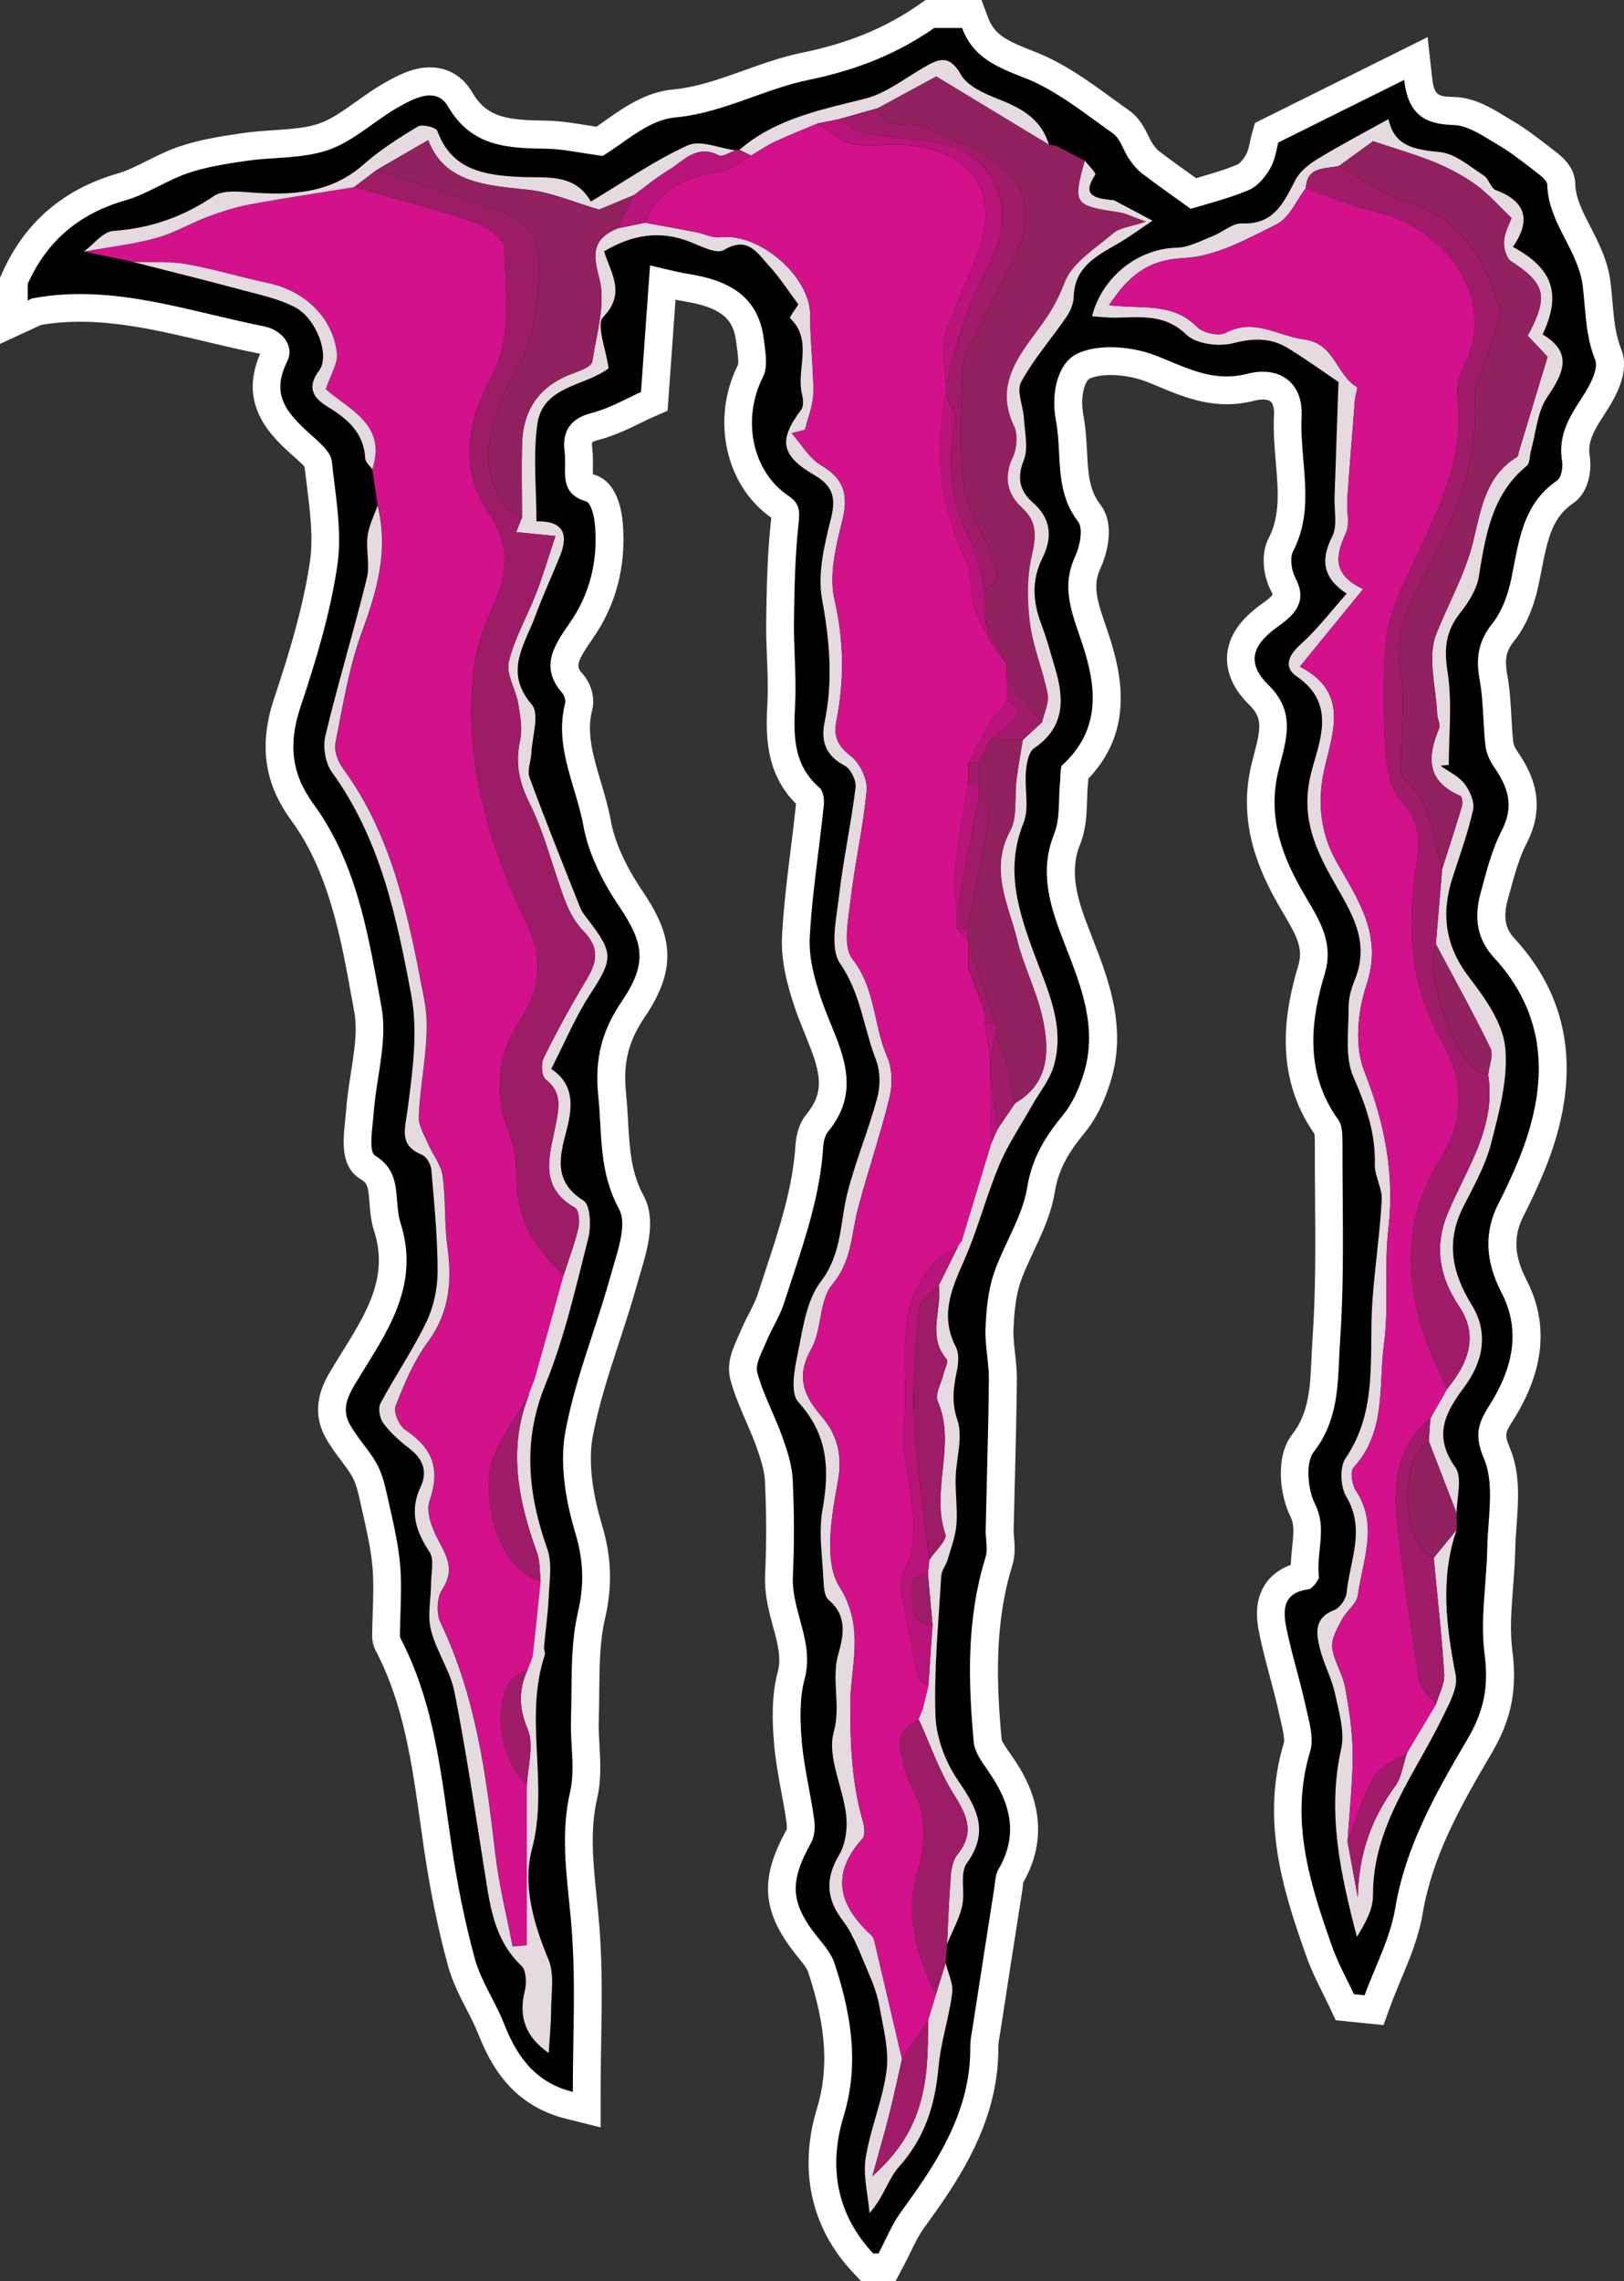
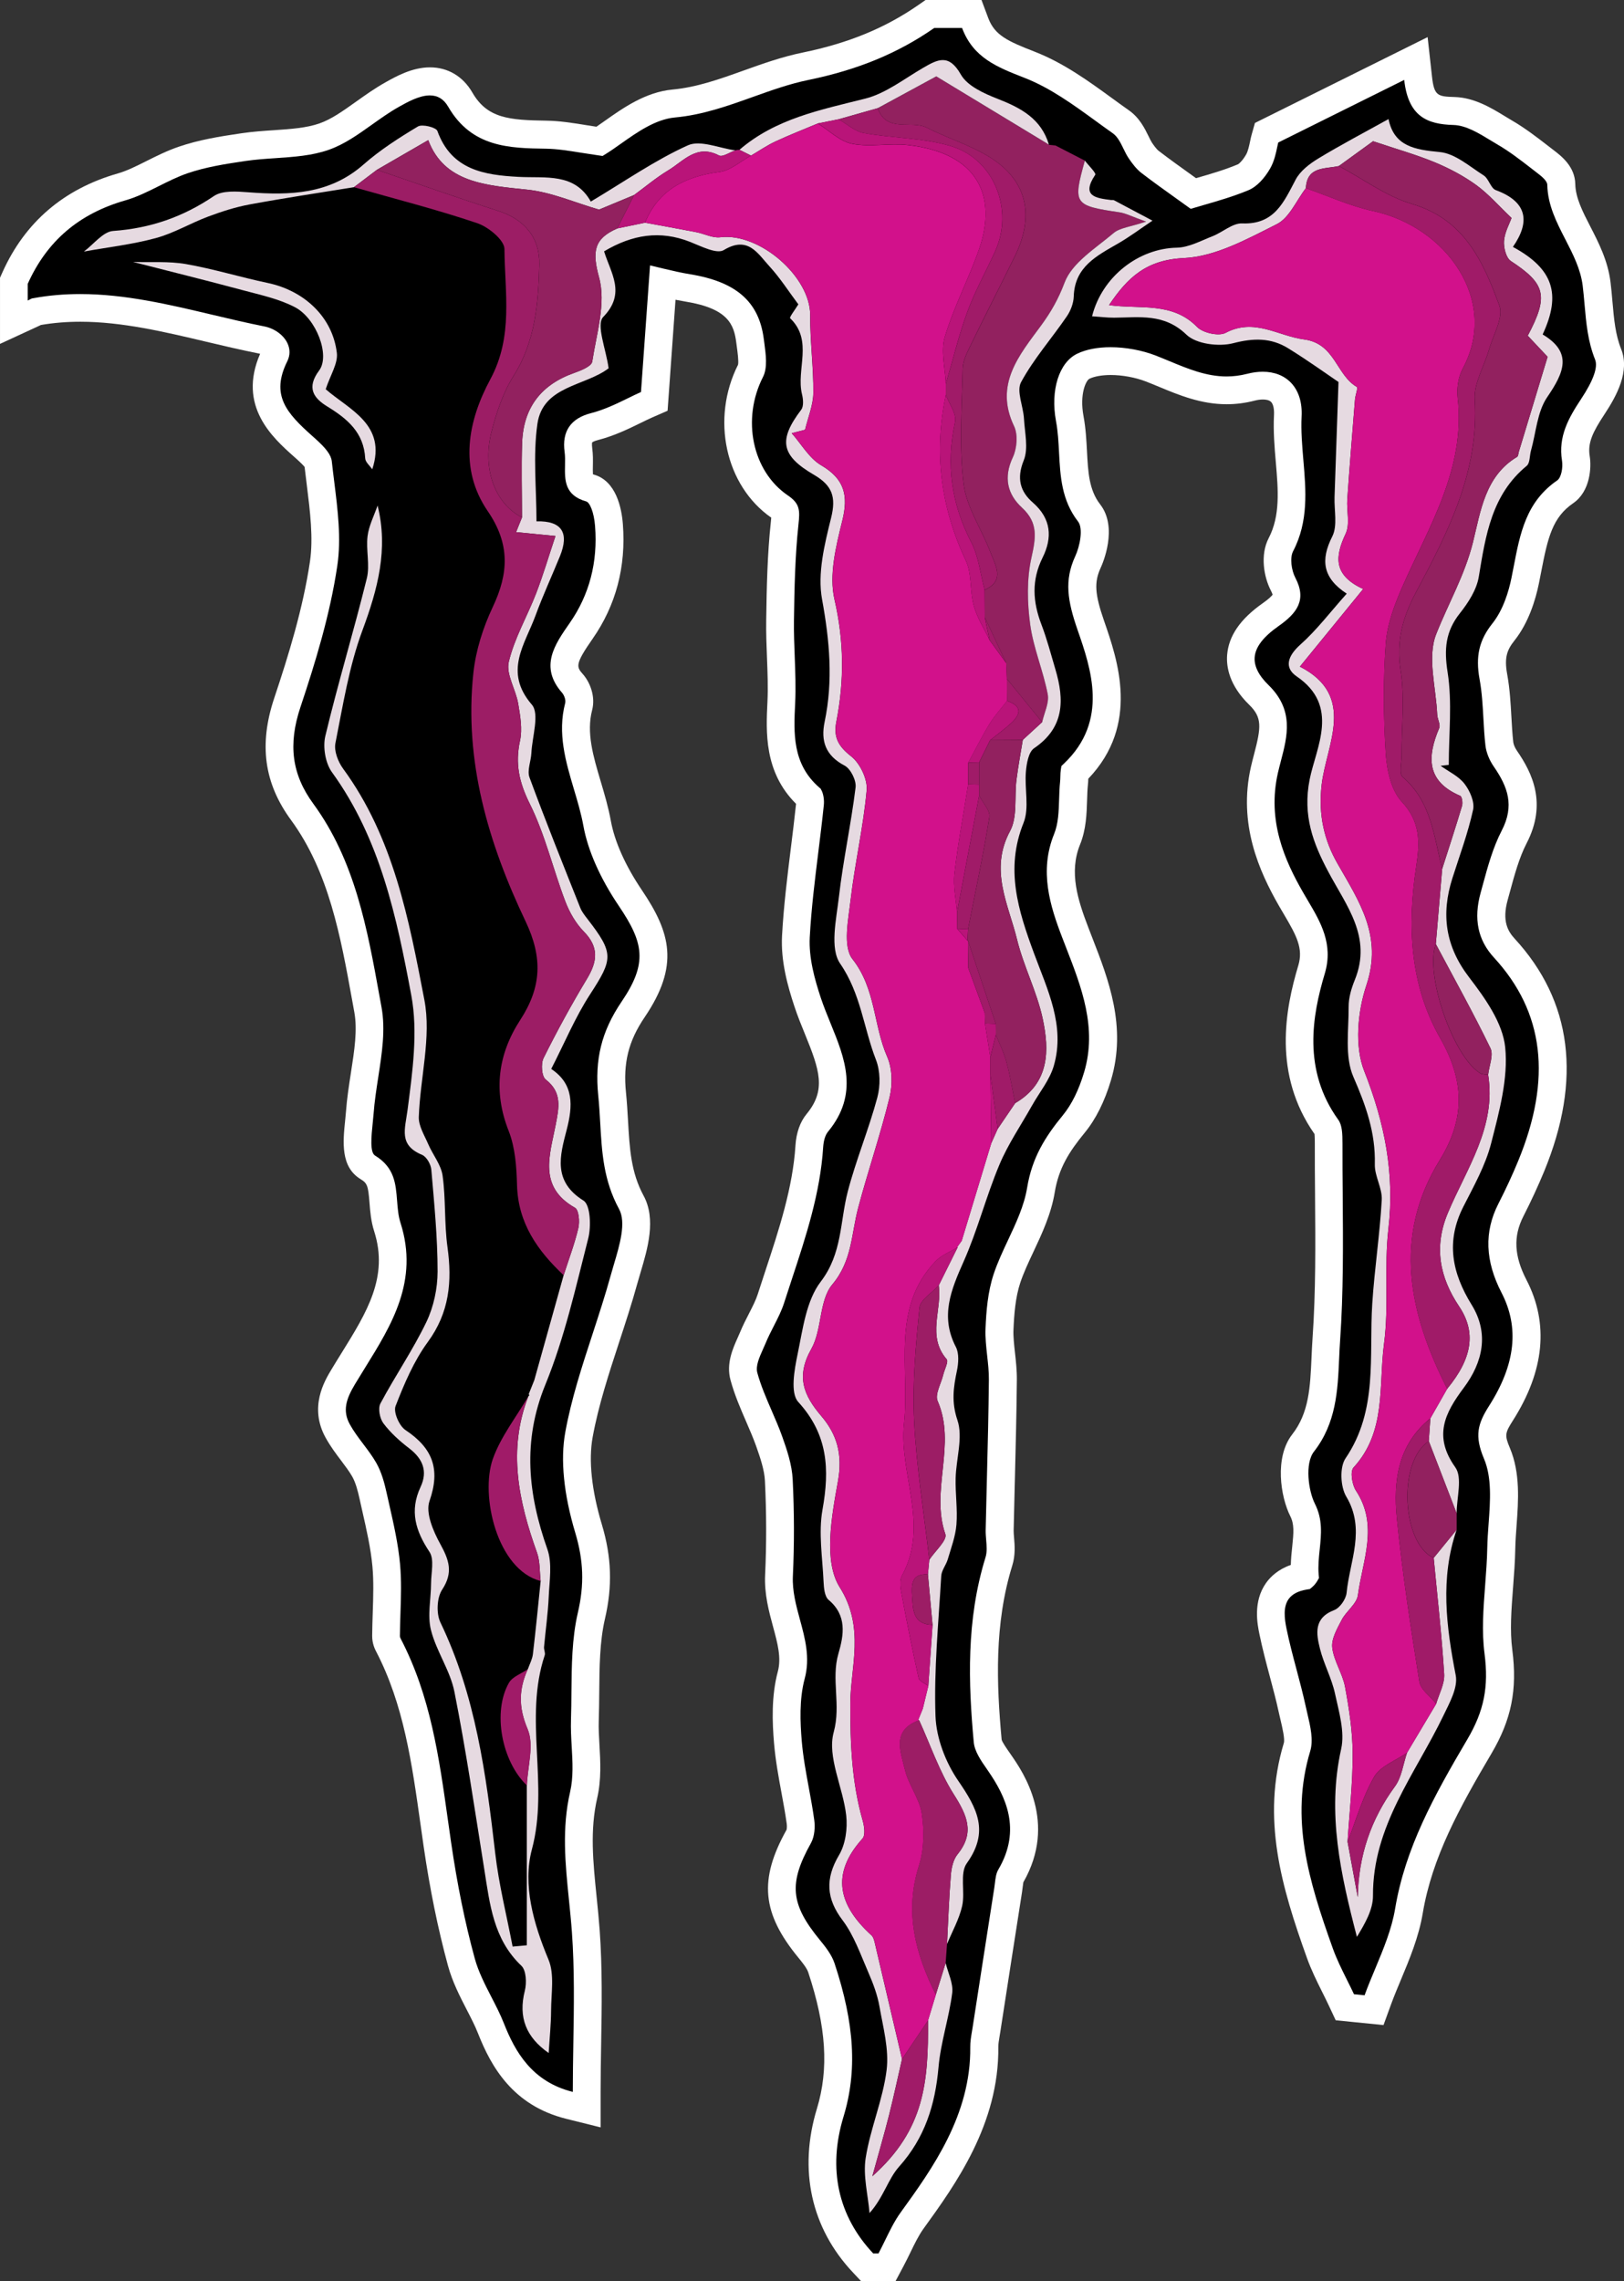
<svg xmlns="http://www.w3.org/2000/svg" id="Ebene_1" viewBox="0 0 566.93 796.07">
  <rect x="0" y="0" width="566.93" height="796.07" fill="#333333" stroke="none" />
  <defs>
    <style>.cls-1{fill:#fff;}.cls-2{fill:#a01b68;}.cls-3{fill:#e6dae1;}.cls-4{fill:#a59c99;}.cls-5{fill:#9c1d65;}.cls-6{fill:#b91479;}.cls-7{fill:#92215f;}.cls-8{fill:#d2118b;}</style>
  </defs>
  <path class="cls-4" d="M508.52,528.12c-.02-5.45,2.11-12.45-.47-16.08-7.76-10.9-3.65-18.93,2.98-27.79,6.64-8.87,8.89-18.95,2.72-28.93-6.88-11.13-9.06-22.1-2.89-34.24,3.65-7.18,7.73-14.41,9.7-22.11,2.8-10.94,6.01-22.56,4.91-33.47-.86-8.53-7.02-17.17-12.58-24.42-8.34-10.88-9.86-22.06-5.86-34.61,2.53-7.94,5.45-15.8,7.23-23.9.6-2.73-1.13-6.63-3.01-9.06-2.05-2.66-5.5-4.23-8.34-6.28.95-.1,1.9-.2,2.86-.3,0-10.8,1.25-21.8-.41-32.34-1.27-8.05-.76-14.24,4.3-20.59,2.93-3.69,5.83-8.19,6.58-12.69,2.4-14.41,4.46-28.65,16.75-38.76,1.15-.95.97-3.49,1.47-5.27,1.77-6.3,2.16-13.55,5.67-18.68,5.85-8.56,8.99-15.57-1.59-21.88,6.61-14.18,3.63-22.96-10.38-30.55,6.17-8.9,4.95-15.79-5.99-19.82-1.79-.66-2.44-3.99-4.22-5.13-4.92-3.13-9.98-7.64-15.32-8.15-8.77-.83-15.94-1.99-17.9-11.51-8.48,4.71-16.63,8.98-24.49,13.74-3.05,1.85-6.32,4.35-7.93,7.38-4.16,7.85-7.41,15.74-18.66,15.29-3.39-.14-6.85,3.11-10.39,4.48-4.07,1.58-8.25,3.91-12.42,3.99-13.3.25-26.11,10.04-29.61,23.94,2.6.18,5.14.51,7.67.49,8.86-.04,17.48-1.59,25.28,5.93,3.41,3.29,11.34,4.27,16.35,2.97,7.08-1.84,13.18-1.91,19.15,1.77,6.97,4.3,13.63,9.11,17.58,11.77-.54,15.72-.96,27.93-1.38,40.14-.16,4.64,1.11,10-.79,13.76-4.17,8.24-3.33,14.49,5.04,19.96-5.74,6.42-10.45,12.67-16.18,17.78-4.35,3.88-5.83,7.99-1.28,11.1,15.17,10.36,6.76,24.74,4.53,35.91-2.54,12.73,1.31,22.46,6.42,32.11,6.39,12.06,15.41,22.85,9.35,37.85-1.2,2.96-2.19,6.26-2.17,9.39.06,8.24-1.43,17.41,1.66,24.49,4.36,9.99,7.77,19.51,7.48,30.48-.11,4.14,2.65,8.37,2.43,12.47-.68,12.08-2.53,24.09-3.31,36.16-1.18,18.32,2.08,37.19-9.33,53.99-2.1,3.09-1.79,9.94.25,13.35,6.87,11.48,1.2,22.47.12,33.59-.21,2.19-2.33,5.26-4.3,6.01-7.25,2.78-6.32,8.25-4.97,13.6,1.34,5.29,4.07,10.24,5.22,15.55,1.37,6.36,3.49,13.33,2.15,19.34-4.99,22.4-.16,43.74,5.5,65.56,2.8-4.6,5.64-9.48,5.61-14.34-.15-24.32,14.75-42.49,24.54-62.78,2.15-4.46,5.19-9.86,4.35-14.15-3.31-17.08-5.49-33.89.32-50.81,0,0,0,0,0,0,0-1.9,0-3.79,0-5.69" />
  <path class="cls-4" d="M131.85,176.42c-1.22,3.56-3.05,7.04-3.5,10.69-.59,4.86.89,10.09-.26,14.73-4.54,18.41-10.07,36.57-14.48,55.01-.93,3.88,0,9.46,2.32,12.65,16.89,23.29,22.61,50.67,27.69,77.86,2.39,12.81.4,26.72-1.3,39.91-.88,6.83-3.18,12.31,5.06,15.74,1.56.65,3.07,3.31,3.23,5.16,1.02,11.84,2.19,23.7,2.19,35.56,0,5.91-1.36,12.31-3.92,17.62-4.7,9.78-10.93,18.82-16.04,28.43-.91,1.71-.22,5.23,1.05,6.93,2.48,3.29,5.67,6.17,8.97,8.69,4.78,3.65,6.57,8,4,13.49-3.91,8.34-1.76,15.34,3.11,22.67,1.74,2.62.57,7.24.55,10.95-.02,5.46-1.32,11.19-.04,16.3,1.85,7.41,6.72,14.13,8.19,21.56,4.07,20.54,7.13,41.29,10.43,61.98,1.94,12.14,3.16,24.36,12.96,33.64,1.69,1.6,1.88,6,1.19,8.71-2.37,9.35.49,16.25,8.33,21.73.31-5.15.82-9.98.84-14.81.02-5.98,1.25-12.64-.91-17.8-5.24-12.54-9.09-26.09-5.79-38.44,6.04-22.59-2.9-45.64,4.48-67.76.28-.83-.32-1.92-.24-2.87.53-5.88,1.38-11.74,1.64-17.63.24-5.51,1.27-11.54-.47-16.48-6.77-19.22-8.79-37.68-.7-57.46,6.67-16.32,10.58-33.82,14.95-50.98,1.06-4.17.79-11.71-1.65-13.23-10.76-6.71-8.23-15.64-5.88-24.65,2.18-8.37,2.63-15.98-5.38-21.29,4.68-9.11,8.37-18.04,13.55-26.01,8.03-12.36,8.39-14.31-.81-26.21-.98-1.27-2.04-2.58-2.62-4.05-6.01-15.1-12.09-30.19-17.7-45.44-.89-2.43.51-5.66.65-8.52.28-5.76,2.93-13.69.16-16.9-9.94-11.5-2.41-20.99,1.27-31.05,2.57-7,5.71-13.8,8.53-20.71,3.33-8.15.72-12.45-8.18-12.2,0-11.56-1.25-22.97.32-33.98,1.9-13.36,16.67-13.14,24.86-19.43-.85-6.53-4.47-15.25-1.87-17.92,8.02-8.24,2.65-15.22.29-22.89,9.89-5.87,19.53-7.41,29.99-3.31,3.84,1.51,9.31,4.37,11.78,2.88,8.48-5.14,11.85,1.19,15.96,5.66,3.69,4.02,6.66,8.7,10.09,13.27-.94,1.54-3.2,4.52-2.88,4.83,8.18,7.86,2.02,17.88,4.16,26.57.42,1.7.63,4.17-.28,5.37-7.93,10.47-7.24,15.91,4.43,22.7,6.44,3.75,7.82,7.75,6,15.05-2.29,9.23-4.81,19.37-3.16,28.38,2.65,14.44,3.92,28.41.91,42.76-1.4,6.71.31,11.81,6.96,15.29,2.11,1.1,4.14,5.18,3.84,7.61-1.58,12.78-4.35,25.42-5.82,38.21-.9,7.82-3.26,17.93.44,23.29,7.25,10.51,8.18,22.5,12.49,33.55,1.52,3.9,1.57,9.07.48,13.17-2.96,11.06-7.43,21.72-10.32,32.8-2.76,10.57-1.9,21.59-9.43,31.45-5.09,6.66-6.28,16.63-8.09,25.35-1.14,5.46-2.6,13.54.24,16.65,10.4,11.37,10.98,23.51,8.46,37.57-1.45,8.1,0,16.74.37,25.13.1,2.19.36,5.18,1.76,6.36,6.49,5.44,5.32,12.26,3.43,18.74-2.62,8.99.97,17.88-1.65,27.44-2.36,8.62,3.27,19.23,4.37,29.07.5,4.5-.24,9.97-2.49,13.77-4.93,8.32-4.47,15.25,1.19,22.74,4.03,5.33,6.32,12.04,9.04,18.28,1.66,3.81,3.15,7.81,3.87,11.88,1.28,7.34,3.38,14.97,2.49,22.15-1.29,10.37-5.68,20.34-7.31,30.7-.97,6.18.81,12.8,1.35,19.22,4.95-5.57,6.48-11.92,10.32-16.21,9.01-10.06,12.6-21.59,13.76-34.68.77-8.7,3.67-17.2,4.78-25.9.43-3.35-1.46-7-2.29-10.51,0,0,0,0,0,0,.16-2.19.32-4.37.47-6.56,1.82-4.41,4.24-8.68,5.28-13.26,1.11-4.9-.91-11.41,1.62-14.93,7.98-11.14,3.59-19.21-2.99-28.8-4.4-6.4-7.66-14.88-7.93-22.56-.58-16.26,1.06-32.6,2-48.89.11-1.98,1.7-3.83,2.29-5.84,1.17-4,2.7-8.02,3.02-12.12.42-5.34-.41-10.76-.28-16.14.16-6.83,2.65-14.3.62-20.3-2.14-6.31-1.4-11.39-.18-17.19.56-2.67.81-6.07-.36-8.33-5.55-10.71-1.68-19.96,2.72-29.84,4.86-10.92,7.82-22.67,12.45-33.7,3.04-7.24,7.57-13.85,11.43-20.74,2.59-4.61,6.18-8.92,7.6-13.87,4.04-14.02-2.3-26.67-6.95-39.29-5.48-14.89-10.11-29.35-3.64-45.42,2.11-5.23.31-11.95.84-17.94.25-2.84.92-6.82,2.86-8.14,10.62-7.21,10.6-16.84,7.44-27.51-1.56-5.26-2.95-10.58-4.9-15.7-3.02-7.91-3.49-15.43.43-23.32,3.43-6.91,3.1-13.53-3.44-19.22-4.39-3.82-5.7-8.4-3.15-14.69,1.7-4.19.35-9.69.08-14.59-.24-4.32-2.7-9.6-1-12.73,4.42-8.14,10.7-15.26,15.97-22.96,1.35-1.97,2.34-4.59,2.41-6.94.33-10.35,8.02-14.16,15.46-18.46,4.16-2.4,8.02-5.31,12.02-7.98-4.47-2.38-8.95-4.76-13.43-7.12-.26-.14-.64-.03-.96-.07-5.37-.68-10.59-1.32-5.58-8.83.39-.58-2.35-3.24-3.63-4.93-3.44-1.77-6.87-3.54-10.31-5.31-.86-.09-1.72-.18-2.58-.26,0,0,.32-.02.32-.02-2.68-8.98-9.71-12.76-17.82-15.93-4.78-1.87-10.63-4.47-12.91-8.5-4.17-7.35-8.02-5.33-13.19-2.33-6.62,3.84-13.03,8.93-20.22,10.74-15.58,3.91-31.24,6.95-43.88,17.85-.48-.02-.96.04-1.42.19-5.6-.73-12.22-3.73-16.59-1.75-11.49,5.19-22,12.55-33.87,19.62-5.68-10.11-15.71-8.12-25.24-8.62-11.86-.63-23.41-2.37-28.32-16.02-.45-1.26-5.28-2.47-6.8-1.56-6.62,3.96-13.22,8.2-19,13.28-11.84,10.4-25.67,10.79-40.16,9.68-4.02-.31-9.07-.72-12.04,1.3-10.76,7.3-22.19,11.27-35.18,12.19-3.56.25-6.82,4.68-10.22,7.19,5.73,1.21,11.47,2.42,17.2,3.63,12.79,3.27,25.61,6.44,38.36,9.87,6.16,1.66,12.61,3.01,18.17,5.94,7.42,3.91,12.31,16.81,8.41,22.04-4.53,6.08-1.93,9.66,2.82,12.57,7.03,4.3,12.76,9.1,13.25,18.12.07,1.31,1.6,2.54,2.46,3.81.63,4.22,1.26,8.44,1.9,12.66" />
  <path class="cls-1" d="M300.65,796.07l-2.87-3.05c-14.63-15.52-19.1-35.83-12.6-57.19,4.22-13.86,3.28-28.55-3.05-47.64-.5-1.5-2.42-3.83-3.34-4.95-12.85-15.6-13.94-27.31-4.18-44.78.05-.18.15-1.18.03-2.04-.49-3.55-1.16-7.22-1.82-10.76-1.03-5.56-2.09-11.32-2.6-17.26-.61-7.15-1.01-16.46,1.32-25.12,1.28-4.76-.08-9.77-1.65-15.57-1.46-5.37-3.11-11.45-2.79-18.19.5-10.69.48-21.73-.07-32.82-.18-3.74-1.65-8.1-3.13-12.25-.98-2.72-2.21-5.58-3.41-8.34-1.99-4.58-4.04-9.31-5.46-14.48-1.59-5.77.79-11.04,2.52-14.89.28-.63.55-1.22.78-1.78.98-2.39,2.13-4.64,3.15-6.61,1.27-2.49,2.37-4.63,3.03-6.69.89-2.79,1.81-5.57,2.73-8.35,4.7-14.24,9.52-28.86,10.45-43.58.28-4.45,1.63-8.25,3.89-10.99,6.91-8.37,4.56-15.32-.58-27.9-1.27-3.1-2.57-6.3-3.66-9.6-2.41-7.27-4.81-15.9-4.33-24.74.56-10.33,1.84-20.6,3.07-30.53.63-5.1,1.28-10.32,1.82-15.47-11.2-11.12-10.5-25.16-9.99-35.55.25-4.99.04-10.29-.16-15.41-.17-4.27-.34-8.67-.27-13.16.16-11.63.41-23,1.62-34.27.03-.32.1-.91.14-1.47-16.04-11.17-21.12-34.48-11.59-53.37.26-1.18-.18-4.49-.43-6.29l-.19-1.43c-.79-6.17-2.73-11.87-17.66-14.3-1.2-.2-2.38-.42-3.55-.65l-2.77,38.73-5.38,2.35c-1.23.54-2.55,1.19-3.96,1.88-4.15,2.03-9.3,4.55-14.97,6-1.47.37-1.97.79-2.04.85.02.01-.15.59.04,1.96.3,2.2.26,4.27.23,6.1-.02.94-.04,2.22.02,3.04.09.03.2.06.32.1,7.8,2.2,9.69,11.71,10.12,17.18,1.17,14.91-2.39,28.42-10.57,40.14-6.29,9.01-5.6,9.79-3.34,12.37,2.47,2.82,4.42,7.77,3.19,12.49-2.06,7.91.38,16.11,2.96,24.79,1.32,4.43,2.69,9.02,3.57,13.86,1.33,7.29,5.08,15.66,10.84,24.19,10.04,14.87,13.17,26.33.97,44.32-5.68,8.38-7.57,16.01-6.52,26.35.34,3.38.53,6.67.71,9.84.55,9.67,1.03,17.99,5.42,26.08,4.48,8.25,1.41,18.56-1.06,26.85-.39,1.32-.75,2.5-1.06,3.63-1.94,7.05-4.22,14-6.42,20.72-3.56,10.87-7.24,22.11-9.24,33.13-1.46,8.02-.35,18.53,3.21,30.39,3.42,11.38,3.75,21.55,1.09,32.98-1.84,7.9-1.92,16.92-1.99,25.65-.03,3.38-.06,6.65-.17,9.9-.09,2.62.07,5.42.24,8.38.33,5.69.7,12.13-.77,18.52-2.59,11.28-1.48,22.15-.2,34.74.38,3.69.76,7.51,1.05,11.4.96,13.26.74,26.63.52,39.55-.09,5.55-.19,11.28-.19,16.88v12.42l-12.05-3c-18.65-4.64-26.22-18.32-30.72-29.73-1.07-2.71-2.42-5.32-3.98-8.35-2.36-4.57-5-9.7-6.54-15.35-3.52-12.93-6.3-26.56-8.5-41.67-.37-2.51-.72-5.03-1.07-7.54-3.03-21.56-5.89-41.92-15.5-60.41-.35-.66-1.41-2.71-1.39-5.47.02-2.69.11-5.39.2-8.09.19-5.66.36-11-.11-16.14-.57-6.26-2.07-12.87-3.52-19.25-.34-1.48-.67-2.96-.99-4.43-.58-2.6-1.33-5.56-2.57-7.72-1-1.74-2.29-3.45-3.78-5.44-1.78-2.35-3.79-5.02-5.47-8.06-5.9-10.64-.39-19.81,1.96-23.72,1.18-1.97,2.4-3.94,3.62-5.9,8.82-14.21,16.44-26.49,11.37-42.39-1.14-3.57-1.41-6.97-1.64-9.97-.47-5.99-.79-6.83-3.09-8.24-7.08-4.32-6.19-13-5.4-20.65l.02-.2c.1-.99.2-1.94.26-2.79.33-4.55,1.03-9.03,1.7-13.36,1.26-8.11,2.34-15.09,1.2-21.33l-.77-4.24c-3.98-21.98-8.1-44.71-21.32-62.76-9.41-12.84-11.27-26.37-5.86-42.56,5.04-15.08,10.04-31.3,12.47-47.65,1.21-8.16.04-17.53-1.09-26.59-.27-2.15-.54-4.29-.78-6.42-.36-.44-1.16-1.32-2.83-2.81l-.82-.73c-7.48-6.65-19.84-17.66-11.88-35.93-.11-.04-.22-.07-.34-.09-6.29-1.25-12.52-2.72-18.55-4.15-14.46-3.43-29.35-6.96-43.85-6.96-4.82,0-9.34.37-13.78,1.13-.17.09-.34.17-.5.24l-13.78,6.36v-23.08l.85-1.9c7.85-17.49,21.41-29.1,40.29-34.5,3.18-.91,6.35-2.5,10.02-4.34,3.36-1.68,7.17-3.59,11.23-4.98,7.03-2.4,14.08-3.55,21.92-4.7,3.82-.56,7.57-.82,11.2-1.06,6.16-.42,11.48-.78,16.08-2.4,4.11-1.44,8.07-4.27,12.67-7.54,3.22-2.29,6.55-4.66,10.23-6.73,3.73-2.1,9.38-5.27,15.6-5.27s11.53,3.12,14.8,8.79c5.24,9.07,12.9,9.62,25.98,9.82,4.47.07,8.82.76,13.43,1.5l.2.03c1.17.19,2.4.38,3.69.58.91-.62,1.89-1.31,2.9-2.02,6.38-4.51,14.26-10.08,23.66-10.95,8.47-.78,16.44-3.63,24.87-6.65,6.56-2.35,13.35-4.78,20.62-6.27,15.97-3.28,28.81-8.57,40.4-16.62l2.5-1.74h19.48l2.36,6.31c2.28,6.09,6.9,8.12,16.3,11.79,10.06,3.93,18.7,10.2,27.05,16.28,1.93,1.4,3.84,2.8,5.77,4.15,3.71,2.61,5.52,6.32,6.85,9.03.41.84.86,1.77,1.19,2.26.36.53,1.5,2.2,2.33,2.84,3.86,2.96,7.79,5.77,11.95,8.75l1.1.79c.15-.04.27-.08.38-.11,4.53-1.31,9.64-2.78,14.33-4.76.36-.2,1.65-1.37,2.82-3.46.65-1.16,1.07-3.2,1.35-4.55.19-.91.36-1.69.52-2.25l1.17-4.14,60.28-29.95,1.53,13.8c.74,6.67,2,6.94,7.85,7.1,6.92.19,12.89,3.83,17.69,6.76.89.55,1.66,1.01,2.41,1.45,4.6,2.68,8.65,5.81,12.57,8.84l2.09,1.61c2.53,1.94,7.29,5.59,7.41,11.73.09,4.81,2.6,9.67,5.25,14.81,2.87,5.58,6.13,11.9,7.05,19.43.27,2.18.46,4.36.65,6.54l.02.2c.54,6.19,1.01,11.52,3.04,16.59,3.08,7.7-1.49,16.2-5.81,22.74-4.1,6.21-5.92,9.97-5.17,14.59.64,3.88.25,12.32-5.77,16.46-7.21,4.95-8.85,11.94-11.15,23.86l-.05.25c-.25,1.31-.5,2.61-.77,3.91-1.15,5.63-3.56,13.66-8.54,19.92-2.52,3.17-3.61,5.85-2.53,11.72.93,5.09,1.22,10.27,1.47,14.85.16,2.83.33,6.01.66,8.87.08.67.5,1.88,1.27,2.98,5.36,7.75,10.59,18.43,3.38,32.32-2.57,4.96-4.25,11.11-5.86,17.05l-.75,2.73c-2.03,7.35.09,10.93,2.43,13.47,20.07,21.8,23.53,49.13,10.3,81.25-2.1,5.08-4.53,10.34-7.24,15.65-3.58,7-3.24,13.85,1.08,22.21,7.88,15.22,6.28,31.73-4.74,49.06-2.72,4.28-2.96,5.09-1.06,9.57,3.69,8.73,2.97,18.47,2.34,27.07-.21,2.83-.4,5.49-.45,7.99-.08,4.63-.45,9.36-.77,13.54-.62,8.08-1.15,15.06-.27,21.88,1.8,13.87-.31,24.35-7.29,36.17-11.19,18.96-20.72,36.24-23.97,55.71-1.38,8.27-4.65,16.1-7.54,23.01-1.23,2.95-2.51,6-3.58,8.93l-2.58,7.09-16.69-1.68-2.34-5c-.75-1.6-1.54-3.19-2.33-4.77-1.81-3.63-3.86-7.73-5.41-12.08-8.76-24.45-15.97-48.57-8.03-74.89.42-1.39-.52-5.38-1.14-8.02-.22-.94-.44-1.87-.64-2.77-.89-4.13-2.05-8.46-3.07-12.27-1.31-4.92-2.64-9.92-3.68-15-.69-3.37-2.3-11.26,2.33-17.8,1.51-2.13,4.16-4.72,8.64-6.29.05-2.26.28-4.39.49-6.36.53-5.07.74-7.85-.68-10.67-3.41-6.77-5.56-20.52.68-28.52,5.88-7.54,6.28-16.48,6.74-26.83.1-2.22.2-4.44.35-6.63,1.15-16.35,1.01-33.25.88-49.6v-.66c-.05-5.88-.1-11.78-.08-17.68,0-.66,0-2.49-.11-3.42-14.61-20.86-10.24-43.54-5.65-58.84,1.77-5.9-.61-10.35-4.96-17.71-.59-1-1.19-2-1.77-3.02-6.95-12.11-14.35-28.58-9.81-48.59.33-1.44.71-2.91,1.1-4.39,2.46-9.38,2.87-12.77-1.69-17.21-6.99-6.81-8.05-13.25-7.72-17.45.54-6.63,4.6-12.52,12.42-18.01,2.35-1.65,3.18-2.6,3.45-2.98-.06-.24-.21-.69-.58-1.4-2.5-4.76-3.82-12.52-.79-18.33,4.09-7.84,3.32-16.86,2.5-26.4-.46-5.35-.93-10.89-.64-16.61.1-2.08-.26-3.73-1.01-4.51-.68-.71-1.94-.86-2.87-.86s-1.91.14-2.99.42c-3.19.82-6.43,1.23-9.65,1.23-8.97,0-16.69-3.2-23.49-6.03-1.59-.66-3.15-1.31-4.74-1.92-3.63-1.41-8.21-2.25-12.25-2.25-2.99,0-5.7.47-7.42,1.3-1.18.56-3.52,5.27-2.08,13.05.79,4.24,1.01,8.49,1.21,12.23.38,7.31.71,13.56,4.61,18.57,6.33,8.15.83,20.71.18,22.11-2.33,5.05-2.06,9.2,1.18,18.54,4.73,13.62,12.56,36.16-5.51,55.08-.02.75-.06,1.5-.14,2.19-.17,1.58-.22,3.33-.28,5.18-.15,4.89-.32,10.31-2.46,15.6-3.91,9.65-.83,19.29,2.96,29.13l1.29,3.34c5.67,14.56,12.1,31.08,6.56,49.72-2.23,7.49-5.32,13.68-9.2,18.39-5.43,6.61-9.07,12.39-10.44,20.76-1.24,7.58-4.51,14.55-7.4,20.69-1.78,3.79-3.46,7.36-4.64,10.89-1.7,5.08-2.15,11.14-2.37,16.39-.1,2.42.22,5.24.52,7.96.33,2.98.7,6.26.66,9.63-.11,11.6-.41,23.37-.69,34.74l-.05,1.82c-.13,5.32-.27,10.64-.38,15.97-.01.61.06,1.51.14,2.38.22,2.58.53,6.11-.62,9.79-6.3,20.35-5.51,41.22-3.71,60.75.2.87,1.86,3.26,2.86,4.68l.53.77c4.02,5.81,16.18,23.41,4.18,44.33-.06.37-.14,1-.2,1.48-.08.67-.16,1.34-.26,1.98-2.55,16.25-5.07,32.51-7.58,48.76l-.25,1.52c-.23,1.35-.45,2.7-.44,3.62.32,26.93-14.95,48.07-26.11,63.5-1.67,2.32-3.02,5.08-4.58,8.29-.81,1.67-1.62,3.32-2.48,4.93l-2.74,5.15h-11.96Z" />
  <path d="M304.84,786.36c-12.31-13.07-15.9-29.56-10.38-47.71,4.84-15.9,3.88-32.4-3.12-53.52-.98-2.97-3.13-5.72-5.06-8.07-10.35-12.56-11.03-19.84-3.2-33.87,1.35-2.41,1.49-5.76,1.17-8.09-.51-3.75-1.21-7.54-1.89-11.21-.99-5.37-2.01-10.86-2.47-16.33-.54-6.35-.92-14.57,1.02-21.76,1.97-7.3.13-14.08-1.66-20.64-1.33-4.91-2.71-9.97-2.46-15.19.51-11.01.49-22.36-.07-33.75-.25-5.07-1.96-10.21-3.69-15.04-1.08-3.02-2.39-6.03-3.65-8.93-1.85-4.28-3.76-8.67-5-13.19-.66-2.39.7-5.41,2.01-8.33.33-.74.64-1.43.92-2.1.82-1.99,1.82-3.95,2.79-5.85,1.41-2.75,2.74-5.34,3.64-8.16.89-2.79,1.81-5.58,2.73-8.36,4.86-14.73,9.88-29.95,10.89-45.92.15-2.36.75-4.28,1.69-5.42,10.93-13.24,5.84-25.7.92-37.75-1.21-2.97-2.44-5.99-3.44-8.98-2.12-6.41-4.24-13.94-3.85-21.16.54-9.99,1.8-20.09,3.01-29.86.66-5.3,1.34-10.79,1.9-16.24.18-1.72-.13-3.77-.74-4.99l-.34-.68-.57-.5c-9.4-8.24-8.87-18.96-8.36-29.32.27-5.42.05-10.94-.15-16.28-.16-4.13-.33-8.41-.27-12.63.16-11.4.4-22.53,1.56-33.37.54-5.03.6-7.38-3.7-10.29-12.39-8.41-16.2-26.57-8.66-41.34,1.62-3.18,1-7.77.46-11.82l-.19-1.41c-1.66-13-9.6-19.98-25.73-22.6-3.18-.52-6.32-1.25-9.53-2.02l-4.45-1.07-3.16,44.19c-1.35.59-2.8,1.3-4.35,2.06-3.97,1.94-8.4,4.11-13.1,5.31-7.11,1.82-10.2,6.38-9.21,13.55.2,1.45.17,3.05.14,4.6-.1,5.17-.21,10.51,7.41,12.66,1.21.34,2.69,3.65,3.08,8.6.99,12.61-1.99,23.99-8.85,33.82-5.23,7.5-10.65,15.25-2.68,24.33.75.85,1.38,2.55,1.09,3.64-2.74,10.53.2,20.43,3.05,30.01,1.25,4.19,2.54,8.51,3.32,12.83,1.57,8.61,5.84,18.25,12.35,27.89,8.71,12.9,10.17,19.89.98,33.44-6.99,10.31-9.43,20.11-8.15,32.77.32,3.18.51,6.37.68,9.45.59,10.37,1.15,20.13,6.58,30.13,2.56,4.71.23,12.54-1.83,19.44-.4,1.34-.78,2.62-1.11,3.83-1.88,6.82-4.12,13.65-6.28,20.27-3.66,11.19-7.45,22.75-9.56,34.42-1.73,9.52-.53,21.6,3.47,34.92,2.94,9.8,3.22,18.17.93,27.99-2.08,8.94-2.16,18.51-2.24,27.77-.03,3.23-.05,6.45-.16,9.65-.1,3.06.07,6.08.25,9.27.31,5.3.62,10.75-.54,15.79-2.95,12.84-1.71,25.01-.4,37.9.37,3.63.75,7.38,1.02,11.12.93,12.83.71,25.98.5,38.69-.09,5.65-.19,11.38-.19,17.03-14.27-3.55-20.16-14.06-24.04-23.88-1.25-3.17-2.78-6.13-4.4-9.27-2.22-4.31-4.51-8.76-5.79-13.42-3.42-12.54-6.12-25.79-8.26-40.51-.36-2.5-.71-5-1.07-7.5-3.15-22.43-6.12-43.57-16.5-63.53-.22-.42-.3-.67-.3-.92.02-2.61.11-5.23.19-7.84.2-5.97.38-11.6-.14-17.34-.63-6.9-2.2-13.83-3.72-20.53-.33-1.45-.66-2.91-.98-4.36-.74-3.33-1.74-7.17-3.64-10.47-1.29-2.25-2.83-4.29-4.45-6.44-1.68-2.22-3.38-4.48-4.73-6.92-2.65-4.78-1.28-8.91,1.79-14.03,1.16-1.93,2.35-3.85,3.54-5.77,9.24-14.9,18.8-30.3,12.37-50.47-.8-2.5-1-5.06-1.21-7.78-.47-5.98-.91-11.62-7.71-15.77-1.85-1.13-1.27-6.81-.8-11.37l.02-.2c.11-1.09.22-2.14.29-3.07.31-4.17.97-8.46,1.61-12.61,1.33-8.58,2.58-16.68,1.15-24.53l-.77-4.22c-4.18-23.06-8.5-46.91-23.04-66.76-7.48-10.22-8.87-20.63-4.48-33.75,5.18-15.5,10.32-32.21,12.86-49.3,1.41-9.48.15-19.51-1.06-29.22-.3-2.41-.6-4.81-.86-7.19-.24-2.22-1.9-4.49-5.91-8.07l-.82-.73c-9.13-8.12-14.68-14.33-8.81-26.15,1.03-2.08,1.03-4.3,0-6.41-1.38-2.8-4.51-5.05-7.98-5.74-6.13-1.22-12.3-2.68-18.26-4.09-14.94-3.54-30.39-7.21-46.02-7.21-5.73,0-11.1.47-16.41,1.45l-.55.1-.8.41c-.23.13-.42.23-.6.31v-5.82c6.72-14.97,17.88-24.5,34.11-29.15,4.05-1.16,7.76-3.02,11.7-4.99,3.25-1.62,6.59-3.3,10.02-4.47,6.25-2.13,12.84-3.2,20.19-4.28,3.44-.5,7-.75,10.45-.98,6.59-.45,12.8-.87,18.64-2.92,5.4-1.9,10.11-5.25,15.08-8.79,3.01-2.14,6.12-4.36,9.34-6.17,3.03-1.7,7.17-4.02,10.85-4.02,2.77,0,4.87,1.29,6.4,3.93,8.25,14.28,21.47,14.48,34.24,14.67,3.77.06,7.61.67,12.05,1.38l.2.03c1.86.3,3.85.61,6.02.92l1.39.2,1.19-.74c1.63-1.01,3.36-2.23,5.18-3.52,5.68-4.01,12.08-8.54,18.89-9.17,9.7-.89,18.62-4.09,27.25-7.18,6.25-2.24,12.71-4.55,19.3-5.9,17.3-3.56,31.28-9.33,43.98-18.16h9.71c3.9,10.42,12.22,13.67,21.86,17.43,8.9,3.47,17.03,9.38,24.88,15.09,1.96,1.43,3.92,2.85,5.88,4.23,1.67,1.18,2.71,3.3,3.71,5.35.57,1.18,1.16,2.39,1.88,3.44,1.19,1.74,2.64,3.71,4.46,5.1,3.99,3.06,7.99,5.92,12.23,8.95l4.92,3.53s3.82-1.13,4.88-1.43c4.77-1.38,10.18-2.94,15.4-5.13,2.65-1.11,5.46-3.98,7.53-7.66,1.39-2.48,1.99-5.41,2.39-7.35.13-.64.24-1.18.35-1.57l43.98-21.85c1.41,12.7,7.91,15.48,17.23,15.73,4.33.12,8.89,2.9,12.9,5.35.96.58,1.78,1.08,2.58,1.55,4.05,2.36,7.86,5.3,11.54,8.15l2.07,1.6c1.44,1.11,3.61,2.76,3.63,4.23.14,7.06,3.28,13.17,6.32,19.07,2.62,5.09,5.33,10.36,6.04,16.16.26,2.15.45,4.29.64,6.42.59,6.69,1.14,12.94,3.69,19.33,1.05,2.64-.59,7.27-4.9,13.78-4.29,6.49-8.04,13.03-6.65,21.5.39,2.38-.26,5.91-1.68,6.89-10.84,7.45-12.95,18.42-15.18,30.03-.26,1.36-.52,2.71-.8,4.06-.94,4.59-2.85,11.06-6.63,15.81-4.65,5.84-5.95,11.5-4.48,19.51.82,4.48,1.08,9.13,1.33,13.63.16,2.95.34,6.29.71,9.46.27,2.4,1.34,5.09,2.93,7.38,4.91,7.11,7.26,13.62,2.75,22.32-3.06,5.89-4.87,12.55-6.62,18.99l-.74,2.71c-2.51,9.08-.99,16.48,4.65,22.6,17.53,19.04,20.3,42.26,8.46,70.97-1.99,4.84-4.32,9.86-6.91,14.93-5.01,9.8-4.64,19.97,1.11,31.08,6.26,12.1,4.85,24.98-4.31,39.38-4.01,6.3-5.23,10.48-1.81,18.56,2.77,6.57,2.18,14.7,1.6,22.57-.22,2.97-.42,5.75-.47,8.53-.08,4.31-.42,8.71-.74,12.97-.63,8.28-1.23,16.07-.22,23.88,1.51,11.67-.18,20.08-6.03,29.99-11.69,19.81-21.66,37.93-25.18,59.05-1.19,7.15-4.11,14.12-6.92,20.86-1.28,3.05-2.6,6.21-3.74,9.35l-3.7-.37c-.78-1.67-1.61-3.33-2.44-4.99-1.77-3.56-3.6-7.22-4.96-11.02-8.5-23.73-14.97-45.29-7.88-68.82,1.17-3.88.08-8.54-.98-13.04-.21-.9-.42-1.77-.6-2.62-.95-4.37-2.14-8.84-3.19-12.79-1.27-4.78-2.55-9.58-3.52-14.35-.72-3.53-1.19-7.52.74-10.25,1.23-1.73,3.37-2.85,6.36-3.34l1.06-.17.82-.69c.64-.53,1.33-1.36,1.76-2.1l.61-1.06-.11-1.22c-.25-2.89.05-5.82.35-8.65.57-5.43,1.1-10.56-1.67-16.05-2.27-4.5-3.56-14.05-.33-18.18,7.79-9.98,8.3-21.36,8.79-32.37.09-2.14.19-4.27.34-6.38,1.17-16.74,1.04-33.86.91-50.41v-.6c-.05-5.87-.1-11.74-.08-17.6,0-3.63-.1-6.55-1.47-8.45-12.52-17.36-9.09-36.4-4.7-51.04,3.07-10.26-1.49-17.98-5.91-25.44-.57-.96-1.14-1.93-1.7-2.9-6.45-11.24-12.54-24.98-8.77-41.62.31-1.35.67-2.73,1.03-4.12,2.3-8.76,4.67-17.82-4.31-26.58-3.45-3.36-5.07-6.63-4.82-9.72.29-3.57,3.01-7.11,8.32-10.84,6.46-4.53,9.93-9.13,5.89-16.84-1.37-2.61-2.01-6.97-.78-9.33,5.4-10.35,4.47-21.21,3.57-31.72-.43-5.06-.87-10.24-.62-15.29.25-4.87-1.02-8.91-3.66-11.7-2.41-2.54-5.84-3.89-9.91-3.89-1.71,0-3.53.24-5.4.72-2.4.62-4.84.93-7.24.93-7.04,0-13.51-2.69-19.78-5.29-1.66-.69-3.28-1.36-4.94-2.01-4.76-1.85-10.51-2.91-15.76-2.91-4.52,0-8.54.78-11.61,2.25-6.38,3.05-9.44,12.75-7.43,23.58.68,3.64.87,7.4,1.06,11.04.43,8.13.87,16.53,6.63,23.96,1.88,2.43.65,8.58-.97,12.09-3.9,8.46-2.72,15.59.82,25.79,4.63,13.34,10.97,31.6-4.71,46.54l-.95.9-.21,1.29c-.11.7-.14,1.59-.16,2.45-.02.63-.03,1.28-.1,1.85-.21,1.99-.27,4.03-.33,6-.14,4.36-.26,8.48-1.76,12.17-5.23,12.92-1.44,24.99,2.9,36.25l1.3,3.36c5.36,13.77,10.9,27.99,6.3,43.44-1.86,6.24-4.35,11.29-7.39,15-6.27,7.64-10.8,14.88-12.52,25.36-1.02,6.24-3.86,12.29-6.6,18.13-1.92,4.08-3.71,7.9-5.06,11.94-2.09,6.23-2.62,13.14-2.86,19.07-.13,3.15.23,6.35.57,9.44.31,2.78.63,5.64.6,8.45-.11,11.64-.41,23.48-.7,34.92l-.04,1.5c-.13,5.34-.27,10.67-.38,16.01-.02,1.12.08,2.29.17,3.43.18,2.07.36,4.2-.22,6.07-6.8,21.97-5.99,43.99-4.11,64.52.3,3.23,2.56,6.48,4.56,9.35l.5.73c5.97,8.64,11.77,20.34,3.54,34.32-.81,1.37-1.01,3.05-1.22,4.83-.06.55-.13,1.09-.21,1.6-2.55,16.26-5.07,32.53-7.58,48.79l-.24,1.44c-.29,1.72-.59,3.52-.57,5.29.28,23.73-13.33,42.57-24.27,57.7-2.16,2.99-3.75,6.26-5.44,9.72-.76,1.56-1.52,3.11-2.32,4.62h-1.94Z" />
-   <path class="cls-8" d="M131.85,176.42c-.63-4.22-1.26-8.44-1.9-12.66,5.22-15.66-8.19-20.87-16.25-27.95,1.6-4.9,4.33-8.98,3.89-12.68-1.49-12.53-11.39-21.72-24.14-24.4-9.56-2.01-18.94-4.91-28.55-6.59-5.99-1.05-12.26-.55-18.4-.74-5.73-1.21-11.47-2.42-17.2-3.63,8.37-1.51,16.9-2.47,25.08-4.69,6.33-1.72,12.15-5.22,18.34-7.53,4.69-1.76,9.54-3.31,14.46-4.22,12.09-2.23,24.27-4.04,36.41-6.02,14.36,4.09,28.87,7.76,43,12.54,3.9,1.32,9.5,5.9,9.52,9.01.09,15.2,3.14,30.49-4.92,45.45-7.82,14.5-11.12,31.11-.91,46.04,7.85,11.48,7.32,21.69,1.73,33.49-3.37,7.12-5.9,15.07-6.74,22.88-3.34,30.78,5.22,59.51,18.22,86.79,6.01,12.61,5.59,22.93-1.85,34.36-7.77,11.93-9.55,24.85-4.06,38.75,2.29,5.8,2.75,12.57,2.92,18.92.36,13.28,7.17,22.88,16.28,31.45-3.41,12.2-6.83,24.41-10.24,36.61-.64,1.61-1.29,3.21-1.93,4.82l.19.48-.35.37c-4.21,7.22-9.59,14.01-12.35,21.75-4.53,12.7,1.41,38.72,16.66,42.67-.89,8.52-1.7,17.04-2.71,25.54-.21,1.79-1.15,3.49-1.76,5.23-2.25,1.56-5.37,2.61-6.59,4.75-5.81,10.14-2.56,27.37,6.28,35.83v55.79c-1.65.15-3.3.3-4.96.45-2.07-10.85-4.81-21.62-6.07-32.56-3.19-27.64-6.86-55.03-19.13-80.55-1.49-3.11-1.26-8.63.59-11.43,3.97-6.01,2.42-10.35-.64-15.94-2.45-4.47-5.21-10.87-3.77-14.98,3.93-11.23,1.07-18.51-8.4-24.8-2.17-1.44-4.26-6.25-3.44-8.36,3.02-7.77,6.39-15.72,11.28-22.39,7.53-10.28,8.5-21.1,6.84-33.08-1.14-8.22-.56-16.68-1.7-24.91-.53-3.83-3.42-7.29-5.02-11.02-1.33-3.09-3.39-6.36-3.29-9.49.47-13.67,4.44-27.87,1.94-40.87-5.39-28.06-10.77-56.64-28.38-80.68-1.75-2.39-3.21-6.17-2.67-8.88,2.64-13.24,4.76-26.8,9.43-39.36,5.34-14.38,9.1-28.35,5.29-43.57Z" />
  <path class="cls-3" d="M184.27,582.48c.6-1.74,1.54-3.44,1.76-5.23,1.01-8.5,1.83-17.03,2.71-25.54-.39-3.3-.17-6.81-1.26-9.86-6.45-17.92-10.29-35.91-3.05-54.56l.35-.37s-.19-.48-.19-.48c.64-1.61,1.29-3.21,1.93-4.82,3.41-12.2,6.83-24.41,10.24-36.61,1.76-5.49,3.83-10.9,5.14-16.5.52-2.22.17-6.28-1.18-7.05-12.97-7.34-8.76-18.4-6.74-28.96,1.12-5.82,2.4-11.25-3.48-15.79-1.41-1.09-1.73-5.5-.75-7.48,4.68-9.42,9.74-18.68,15.17-27.69,3.63-6.03,4.25-11-1.11-16.46-2.84-2.89-5.04-6.76-6.49-10.58-4.29-11.3-7.05-23.31-12.4-34.05-3.71-7.45-5.12-13.98-3.39-21.96.89-4.1.08-8.71-.64-12.97-.84-4.94-4.3-10.2-3.28-14.54,1.95-8.27,6.46-15.92,9.56-23.96,2.43-6.3,4.34-12.81,6.74-19.98-5.96-.59-9.59-.94-13.75-1.35.92-2.3,1.49-3.72,2.06-5.13,0-8.67-.27-17.35.04-26.02.44-12.39,6.74-20.39,18.25-24.43,2.33-.82,5.98-2.31,6.23-3.92,1.5-9.77,4.85-20.39,2.4-29.31-2.51-9.13-1.82-13.59,6.34-17.17,3.22-.67,6.44-1.33,9.66-2,5.98,1.1,11.97,2.16,17.94,3.32,2.8.54,5.68,2.1,8.34,1.77,13.7-1.7,31.49,13.76,31.41,27.18-.06,9.06,1.18,18.13,1.09,27.18-.05,4.28-1.87,8.54-2.88,12.81-1.55.4-3.1.8-4.66,1.2,3.37,3.8,6.09,8.73,10.26,11.18,8.23,4.82,9.58,10.58,7.37,19.48-2.21,8.89-4.67,18.87-2.7,27.37,3.35,14.47,3.44,28.39.65,42.61-1.08,5.52.73,8.63,5.18,12.13,3.1,2.44,5.75,7.96,5.4,11.82-1.14,12.81-4.12,25.45-5.6,38.25-.8,6.94-2.8,16.28.65,20.67,8.17,10.39,7.28,23.07,12.12,34.09,1.8,4.09,1.91,9.7.83,14.14-3.16,13-7.54,25.69-10.97,38.63-2.41,9.07-2.06,18.39-9.01,26.68-4.69,5.59-3.52,15.73-7.34,22.5-5.37,9.51-2.8,16.05,3.47,23.4,5.46,6.4,7.55,13.34,5.82,22.83-2.21,12.15-5.07,27.92.61,36.9,8.94,14.12,3.74,28.02,3.72,40.56-.03,14.14.47,27.41,4.3,40.84.57,2,1.02,5.14-.05,6.33-11.35,12.55-8.18,23.46,3.14,33.78.65.59.93,1.71,1.15,2.64,3.19,13.5,6.34,27.01,9.51,40.52-1.49,6.5-2.88,13.03-4.51,19.5-1.62,6.44-3.49,12.81-5.85,21.39,18.34-16.32,19.56-32.97,19.43-54.36.91-2.99,1.81-5.98,2.72-8.97,1.15-3.7,2.29-7.41,3.44-11.11.83,3.51,2.72,7.16,2.29,10.52-1.11,8.7-4.02,17.2-4.78,25.9-1.16,13.09-4.75,24.62-13.76,34.68-3.84,4.28-5.37,10.63-10.32,16.21-.54-6.42-2.32-13.04-1.35-19.22,1.63-10.36,6.02-20.33,7.31-30.7.89-7.18-1.2-14.81-2.49-22.15-.71-4.07-2.21-8.07-3.87-11.88-2.72-6.24-5.01-12.95-9.04-18.28-5.66-7.49-6.12-14.42-1.19-22.74,2.25-3.8,2.99-9.27,2.49-13.77-1.1-9.84-6.73-20.45-4.37-29.07,2.62-9.56-.97-18.45,1.65-27.44,1.89-6.47,3.06-13.3-3.43-18.74-1.4-1.18-1.66-4.17-1.76-6.36-.37-8.39-1.82-17.03-.37-25.13,2.52-14.06,1.93-26.2-8.46-37.57-2.84-3.11-1.37-11.19-.24-16.65,1.82-8.72,3-18.69,8.09-25.34,7.54-9.86,6.68-20.88,9.43-31.45,2.89-11.07,7.35-21.74,10.32-32.8,1.1-4.1,1.05-9.27-.48-13.17-4.31-11.06-5.25-23.04-12.49-33.55-3.7-5.36-1.34-15.47-.44-23.29,1.47-12.79,4.25-25.43,5.82-38.21.3-2.43-1.73-6.5-3.84-7.61-6.65-3.48-8.37-8.58-6.96-15.29,3-14.35,1.73-28.32-.91-42.76-1.65-9,.87-19.15,3.16-28.38,1.81-7.3.44-11.3-6-15.05-11.67-6.8-12.36-12.23-4.43-22.7.91-1.2.7-3.67.28-5.37-2.14-8.69,4.02-18.71-4.16-26.57-.32-.3,1.94-3.28,2.88-4.83-3.43-4.57-6.39-9.25-10.09-13.27-4.11-4.47-7.48-10.79-15.96-5.66-2.46,1.49-7.93-1.37-11.78-2.88-10.46-4.1-20.1-2.56-29.99,3.31,2.36,7.67,7.73,14.65-.29,22.89-2.6,2.67,1.02,11.39,1.87,17.92-8.19,6.29-22.96,6.06-24.86,19.43-1.57,11.01-.32,22.43-.32,33.98,8.9-.25,11.51,4.05,8.18,12.2-2.82,6.91-5.96,13.7-8.53,20.71-3.69,10.06-11.21,19.55-1.27,31.05,2.77,3.2.12,11.14-.16,16.9-.14,2.87-1.55,6.09-.65,8.52,5.62,15.25,11.69,30.33,17.7,45.44.58,1.47,1.64,2.78,2.62,4.05,9.2,11.9,8.84,13.85.81,26.21-5.18,7.97-8.87,16.9-13.55,26.01,8.01,5.31,7.56,12.92,5.38,21.29-2.35,9.01-4.88,17.94,5.88,24.65,2.44,1.52,2.72,9.06,1.65,13.23-4.38,17.17-8.28,34.67-14.95,50.98-8.09,19.79-6.07,38.25.7,57.46,1.74,4.95.71,10.97.47,16.48-.26,5.89-1.11,11.75-1.64,17.63-.08.95.52,2.04.24,2.87-7.38,22.12,1.56,45.17-4.48,67.76-3.3,12.35.55,25.91,5.79,38.44,2.16,5.17.93,11.82.91,17.8-.02,4.83-.53,9.66-.84,14.81-7.84-5.48-10.69-12.38-8.33-21.73.69-2.71.5-7.1-1.19-8.71-9.8-9.27-11.02-21.5-12.96-33.64-3.3-20.69-6.36-41.44-10.43-61.98-1.47-7.43-6.33-14.15-8.19-21.56-1.28-5.11.02-10.84.04-16.3.02-3.71,1.19-8.33-.55-10.95-4.87-7.32-7.02-14.32-3.11-22.67,2.57-5.49.78-9.84-4-13.49-3.3-2.52-6.49-5.4-8.97-8.69-1.27-1.69-1.96-5.22-1.05-6.93,5.11-9.61,11.34-18.65,16.04-28.43,2.55-5.31,3.91-11.71,3.92-17.62,0-11.86-1.17-23.73-2.19-35.56-.16-1.85-1.66-4.51-3.23-5.16-8.24-3.43-5.95-8.92-5.06-15.74,1.71-13.19,3.7-27.1,1.3-39.91-5.08-27.19-10.8-54.56-27.69-77.86-2.31-3.18-3.24-8.77-2.32-12.65,4.41-18.44,9.94-36.6,14.48-55.01,1.15-4.64-.34-9.88.26-14.73.45-3.65,2.28-7.13,3.5-10.69,3.81,15.22.05,29.2-5.29,43.57-4.67,12.57-6.79,26.12-9.43,39.36-.54,2.71.92,6.49,2.67,8.88,17.61,24.04,22.99,52.62,28.38,80.68,2.5,13.01-1.47,27.2-1.94,40.87-.11,3.13,1.96,6.4,3.29,9.49,1.6,3.73,4.49,7.19,5.02,11.02,1.14,8.22.56,16.68,1.7,24.91,1.66,11.98.68,22.8-6.84,33.08-4.89,6.67-8.26,14.62-11.28,22.39-.82,2.11,1.27,6.92,3.44,8.36,9.46,6.29,12.33,13.58,8.4,24.8-1.44,4.12,1.31,10.51,3.77,14.98,3.06,5.58,4.61,9.92.64,15.94-1.85,2.8-2.08,8.32-.59,11.43,12.27,25.51,15.94,52.91,19.13,80.55,1.26,10.94,4,21.71,6.07,32.56,1.65-.15,3.3-.3,4.96-.45,0-18.6,0-37.19,0-55.78.25-6.63,2.6-14.15.26-19.67-3.25-7.65-3.08-13.94.06-20.91Z" />
  <path class="cls-3" d="M508.51,533.81c-5.81,16.92-3.63,33.73-.32,50.81.83,4.29-2.2,9.69-4.35,14.15-9.78,20.29-24.68,38.45-24.54,62.78.03,4.86-2.82,9.74-5.61,14.34-5.67-21.82-10.5-43.16-5.5-65.56,1.34-6.01-.78-12.99-2.15-19.34-1.14-5.31-3.88-10.26-5.22-15.55-1.35-5.35-2.28-10.82,4.97-13.6,1.97-.76,4.09-3.83,4.3-6.01,1.08-11.12,6.75-22.11-.12-33.59-2.04-3.41-2.36-10.26-.25-13.35,11.42-16.79,8.15-35.67,9.33-53.99.78-12.07,2.63-24.08,3.31-36.16.23-4.1-2.53-8.34-2.42-12.47.29-10.97-3.12-20.49-7.48-30.48-3.09-7.08-1.61-16.25-1.66-24.49-.02-3.14.97-6.44,2.17-9.39,6.06-15-2.96-25.78-9.35-37.85-5.11-9.65-8.96-19.38-6.42-32.11,2.23-11.17,10.64-25.55-4.53-35.91-4.55-3.1-3.07-7.22,1.28-11.1,5.73-5.11,10.44-11.36,16.18-17.78-8.37-5.47-9.21-11.72-5.04-19.96,1.9-3.76.63-9.12.79-13.76.42-12.21.84-24.42,1.38-40.14-3.95-2.66-10.61-7.47-17.58-11.77-5.96-3.68-12.06-3.61-19.15-1.77-5.01,1.3-12.94.32-16.35-2.97-7.8-7.53-16.42-5.98-25.28-5.93-2.53.01-5.07-.32-7.67-.49,3.5-13.9,16.3-23.69,29.61-23.94,4.17-.08,8.36-2.41,12.42-3.99,3.55-1.38,7-4.62,10.39-4.48,11.26.45,14.51-7.44,18.66-15.29,1.6-3.03,4.88-5.53,7.93-7.38,7.85-4.76,16.01-9.03,24.48-13.74,1.96,9.52,9.13,10.68,17.9,11.51,5.33.5,10.4,5.02,15.32,8.15,1.79,1.14,2.44,4.47,4.22,5.13,10.94,4.03,12.16,10.93,5.99,19.82,14.01,7.6,16.99,16.37,10.38,30.55,10.58,6.32,7.44,13.32,1.59,21.88-3.5,5.13-3.9,12.38-5.67,18.68-.5,1.78-.32,4.32-1.47,5.27-12.3,10.11-14.36,24.35-16.75,38.76-.75,4.5-3.65,9-6.58,12.69-5.05,6.36-5.56,12.55-4.3,20.59,1.66,10.54.41,21.54.41,32.34-.95.1-1.9.2-2.86.3,2.84,2.05,6.29,3.62,8.34,6.28,1.88,2.43,3.6,6.33,3.01,9.06-1.77,8.11-4.7,15.96-7.23,23.9-4,12.55-2.49,23.73,5.86,34.61,5.56,7.25,11.72,15.89,12.58,24.42,1.1,10.91-2.12,22.53-4.91,33.47-1.97,7.7-6.05,14.93-9.7,22.11-6.17,12.13-3.99,23.1,2.89,34.24,6.17,9.97,3.91,20.06-2.72,28.93-6.63,8.86-10.74,16.89-2.98,27.79,2.59,3.63.45,10.62.47,16.08-3.24-8.41-6.48-16.82-9.73-25.22.18-2.65.37-5.3.55-7.95,1.95-3.43,3.91-6.86,5.86-10.3,8.95-10.84,10.09-19.94,4.19-28.74-6.79-10.13-8.93-20.76-3.92-32.68,6.5-15.48,16.95-29.92,14.05-48.17.33-3.13,1.95-6.88.79-9.28-5.96-12.3-12.64-24.26-19.06-36.34.74-8.74,1.48-17.49,2.22-26.23,2.34-7.32,4.74-14.62,6.93-21.99.32-1.06-.01-3.25-.64-3.51-11.85-5.04-11.57-13.6-7.33-23.63.53-1.25-.64-3.13-.7-4.73-.4-9.44-3.53-19.99-.36-28.04,4.2-10.66,9.95-20.48,12.84-32.07,2.65-10.63,4.15-23.09,15.42-29.81.41-.24.41-1.17.6-1.78,3.17-10.45,6.33-20.9,10.04-33.13-1.07-1.14-4.06-4.32-6.93-7.36,7.39-13.93,6.22-18.1-5.9-26.06-1.68-1.1-2.56-4.7-2.38-7.03.23-3.04,1.9-5.96,2.62-8-4.53-4.29-8.08-8.42-12.37-11.52-4.42-3.19-9.38-5.81-14.43-7.9-6.51-2.69-13.35-4.61-21.54-7.36-2.57,1.86-7.25,5.25-11.93,8.65-4.83,1.1-11.14.01-11.53,7.73-3.32,4.3-5.76,10.36-10.13,12.55-10.3,5.17-21.4,11.33-32.42,11.84-13.08.6-19.65,6.7-26.16,16.42,10.97,1.5,22.1-1.22,30.73,7.62,2.04,2.09,7.56,3.32,9.95,2.06,10.04-5.31,18.3,1.1,27.42,2.3,10.83,1.42,11.16,12.39,18.4,16.57.47.27-.53,2.88-.65,4.41-.93,11.59-1.87,23.17-2.68,34.77-.28,4.04,1.01,8.68-.57,12.03-3.75,7.98-4.42,14.45,6.11,19.31-7.59,9.3-14.42,17.68-22.09,27.08,19.91,10.21,9.2,27.29,7.6,41.17-1.23,10.7.92,19.49,5.51,27.52,7.65,13.4,15.84,25.33,10.11,42.48-3.07,9.19-4.19,21.29-.77,29.93,7.15,18.11,10.68,35.79,8.44,55.17-1.53,13.22.24,26.84-1.52,40.01-1.94,14.61.89,30.66-10.64,43.19-1.25,1.36-.53,6,.84,8.08,7.99,12.11,2.29,24.37.68,36.47-.41,3.06-4.07,5.57-5.66,8.63-1.57,3.03-3.65,6.59-3.3,9.66.54,4.67,3.6,9.01,4.47,13.71,1.42,7.66,2.63,15.48,2.66,23.24.05,10.27-1.13,20.54-1.78,30.81,1.19,6.45,2.37,12.89,3.56,19.34.27-14.5,4.54-27.12,13-38.67,2.35-3.21,2.85-7.78,4.2-11.73,3.39-5.68,6.78-11.37,10.17-17.05.99-3.47,3.01-7.01,2.8-10.41-.84-13.54-2.38-27.03-3.66-40.54,2.67-3.27,5.34-6.55,8-9.82Z" />
  <path class="cls-7" d="M368.42,50.75c3.44,1.77,6.87,3.54,10.31,5.31-4.22,15.21-3.85,15.68,12.06,18.04,2.24.33,4.36,1.48,9.3,3.24-5.62,1.9-9.15,2.16-11.33,4-6.25,5.3-14.45,10.3-17.09,17.24-2.2,5.79-4.72,10.26-8.32,15.16-7.47,10.16-16.31,20.43-9.33,34.99,1.41,2.95,1.01,7.79-.44,10.87-3.29,7-1.94,12.85,3.21,17.58,5.78,5.32,4.8,10.6,3.29,17.45-1.64,7.45-1.47,15.62-.44,23.26,1.11,8.23,4.54,16.13,6.12,24.34.58,3.03-1.23,6.51-1.94,9.79-4.11-5.05-8.22-10.09-12.34-15.14-.08-1.84-.15-3.67-.23-5.51-2.48-5.3-4.96-10.6-7.45-15.89-.02-3.21-.04-6.41-.06-9.62,7.25-3.28,3.76-8.51,2.06-13.03-3.04-8.08-8.41-15.76-9.41-24.02-1.6-13.21-.59-26.76-.31-40.15.06-2.74,1.49-5.57,2.74-8.13,5.07-10.41,10.37-20.71,15.47-31.11,6.08-12.39,5.06-23.91-5.43-32.22-7.2-5.71-16.82-8.32-25.22-12.6-5.55-2.83-14.09,1.95-17.23-6.83,7.55-4.1,15.1-8.19,20.45-11.1,13.8,8.36,26.55,16.08,39.31,23.81,0,0-.32.03-.32.02.86.09,1.72.17,2.58.26Z" />
  <path class="cls-3" d="M363.81,252.01c.72-3.28,2.53-6.76,1.94-9.79-1.58-8.21-5.01-16.1-6.12-24.34-1.03-7.63-1.21-15.81.44-23.26,1.51-6.85,2.49-12.13-3.29-17.45-5.14-4.73-6.49-10.58-3.21-17.58,1.45-3.08,1.85-7.93.44-10.87-6.98-14.56,1.86-24.83,9.33-34.99,3.6-4.9,6.13-9.37,8.32-15.16,2.64-6.94,10.84-11.94,17.09-17.24,2.18-1.85,5.7-2.1,11.33-4-4.94-1.75-7.06-2.91-9.3-3.24-15.91-2.36-16.27-2.83-12.06-18.04,1.28,1.69,4.02,4.36,3.63,4.93-5.02,7.52.21,8.15,5.58,8.83.32.04.7-.07.96.07,4.49,2.36,8.96,4.74,13.43,7.12-4,2.68-7.86,5.58-12.02,7.98-7.44,4.3-15.13,8.11-15.46,18.46-.07,2.35-1.06,4.97-2.41,6.94-5.27,7.71-11.55,14.82-15.97,22.96-1.7,3.13.76,8.41,1,12.73.27,4.9,1.62,10.4-.08,14.59-2.55,6.29-1.24,10.87,3.15,14.69,6.54,5.69,6.87,12.31,3.44,19.22-3.92,7.9-3.45,15.41-.43,23.32,1.95,5.11,3.35,10.44,4.9,15.7,3.16,10.66,3.17,20.3-7.44,27.51-1.94,1.32-2.61,5.3-2.86,8.14-.53,5.99,1.27,12.71-.84,17.94-6.47,16.07-1.85,30.54,3.64,45.42,4.65,12.62,11,25.27,6.95,39.29-1.42,4.94-5.01,9.26-7.6,13.87-3.87,6.89-8.4,13.5-11.43,20.74-4.63,11.03-7.59,22.78-12.45,33.7-4.4,9.88-8.27,19.14-2.72,29.84,1.17,2.26.92,5.66.36,8.33-1.22,5.8-1.95,10.89.18,17.19,2.03,6-.46,13.47-.62,20.3-.13,5.38.7,10.8.28,16.14-.32,4.1-1.85,8.11-3.02,12.12-.59,2-2.18,3.86-2.29,5.84-.94,16.3-2.58,32.64-2,48.89.27,7.68,3.53,16.15,7.93,22.56,6.58,9.59,10.98,17.66,2.99,28.8-2.53,3.53-.51,10.03-1.62,14.93-1.04,4.58-3.46,8.85-5.28,13.26.42-8.07.69-16.15,1.35-24.2.2-2.44.84-5.29,2.32-7.12,6.12-7.56,3.32-13.63-1.29-20.9-5.07-7.99-8.17-17.23-12.13-25.92,0,0-.31-.08-.31-.08.54-1.32,1.07-2.64,1.61-3.96.64-2.64,1.28-5.28,1.92-7.92.49-7.1.99-14.2,1.48-21.3-.54-5.87-1.08-11.75-1.62-17.62.16-1.7.33-3.39.49-5.09,1.99-3.02,6.32-6.85,5.6-8.93-5.29-15.3,3.95-31.28-2.7-46.47-1.02-2.32,1.22-6.06,1.96-9.15.44-1.85,1.92-4.58,1.19-5.42-6.96-8.07-1.54-17.26-2.76-25.78,2.21-4.45,4.42-8.9,6.63-13.35l-.22.02c.54-.76,1.08-1.52,1.62-2.28,3.43-11.32,6.86-22.64,10.29-33.96.75-1.68,1.51-3.36,2.26-5.04,2.03-2.99,4.07-5.99,6.1-8.98,12-7.01,12.02-18.36,9.58-29.63-2.03-9.35-6.63-18.11-8.91-27.43-3.02-12.33-9.74-24.33-2.45-37.89,2.66-4.93,1.48-11.88,2.24-17.89.59-4.66,1.46-9.29,2.21-13.93,2.25-2.07,4.5-4.13,6.75-6.2Z" />
  <path class="cls-3" d="M123.58,65.32c-12.14,1.98-24.31,3.78-36.41,6.02-4.92.91-9.76,2.46-14.46,4.22-6.19,2.31-12.01,5.82-18.34,7.53-8.18,2.22-16.7,3.18-25.08,4.69,3.4-2.51,6.66-6.94,10.22-7.19,12.99-.92,24.42-4.89,35.18-12.19,2.97-2.01,8.02-1.6,12.04-1.3,14.49,1.11,28.31.73,40.16-9.68,5.78-5.08,12.38-9.32,19-13.28,1.52-.91,6.35.3,6.8,1.56,4.91,13.65,16.46,15.39,28.32,16.02,9.53.5,19.56-1.49,25.24,8.62,11.87-7.07,22.38-14.43,33.87-19.62,4.37-1.98,11,1.02,16.59,1.75-1.94.65-4.47,2.44-5.72,1.78-7.78-4.08-12.36,1.97-17.71,5.19-4.19,2.52-7.97,5.72-11.93,8.62-4.48,1.87-8.97,3.73-12.23,5.09-8.52-2.47-16.62-6.08-25-6.96-14.72-1.53-29.05-2.48-34.63-17.29-6.33,3.66-12.12,7.01-17.91,10.36-2.67,2.02-5.34,4.03-8.01,6.05Z" />
  <path class="cls-5" d="M320.85,600.26c3.96,8.69,7.06,17.93,12.13,25.92,4.61,7.27,7.41,13.33,1.29,20.9-1.48,1.82-2.12,4.67-2.32,7.12-.65,8.05-.93,16.13-1.35,24.2-.16,2.18-.31,4.37-.47,6.56-1.15,3.7-2.29,7.41-3.44,11.11-7.17-14.35-11.07-28.93-5.89-45.12,1.8-5.62,1.82-12.24.95-18.14-.77-5.22-4.6-9.92-5.84-15.14-1.52-6.37-4.84-13.95,4.93-17.4Z" />
  <path class="cls-3" d="M46.5,91.41c6.14.2,12.41-.3,18.4.74,9.61,1.68,18.99,4.58,28.55,6.59,12.75,2.68,22.65,11.87,24.14,24.4.44,3.7-2.29,7.78-3.89,12.68,8.06,7.08,21.47,12.29,16.25,27.95-.86-1.27-2.39-2.5-2.46-3.81-.48-9.02-6.22-13.82-13.25-18.12-4.75-2.91-7.35-6.5-2.82-12.57,3.9-5.23-.99-18.13-8.41-22.04-5.56-2.93-12.01-4.28-18.17-5.94-12.75-3.43-25.57-6.59-38.36-9.87Z" />
  <path class="cls-3" d="M366.16,50.46c-12.75-7.73-25.51-15.45-39.31-23.81-5.35,2.91-12.9,7-20.45,11.1-4.55,1.29-9.09,2.58-13.64,3.87-2.42.49-4.85.98-7.27,1.46-4.97,2.09-10.01,4.05-14.89,6.33-2.93,1.37-5.63,3.24-8.43,4.88-1.34-.67-2.69-1.35-4.03-2.02,12.64-10.89,28.3-13.93,43.88-17.85,7.19-1.81,13.6-6.9,20.22-10.74,5.17-3,9.02-5.02,13.19,2.33,2.28,4.02,8.13,6.63,12.91,8.5,8.11,3.17,15.14,6.95,17.82,15.93Z" />
  <path class="cls-7" d="M498.79,502.9c3.24,8.41,6.49,16.82,9.73,25.22,0,1.9,0,3.8,0,5.69-2.67,3.27-5.34,6.55-8,9.82-10.97-4.71-12.83-33.4-1.72-40.74Z" />
  <path class="cls-6" d="M258.14,52.29c1.34.67,2.69,1.35,4.03,2.02-3.65,1.97-7.13,5.17-10.97,5.68-11.88,1.59-21.23,6.12-26.05,17.73-3.22.67-6.44,1.33-9.66,2,1.96-3.88,3.91-7.77,5.87-11.65,3.96-2.9,7.74-6.09,11.93-8.62,5.35-3.22,9.93-9.28,17.71-5.19,1.25.66,3.78-1.13,5.72-1.78.46-.15.93-.21,1.42-.19Z" />
  <path class="cls-3" d="M368.42,50.75c-.86-.09-1.72-.18-2.58-.26.86.09,1.72.17,2.58.26Z" />
  <path class="cls-5" d="M123.58,65.32c2.67-2.02,5.34-4.03,8.01-6.05,14.13,4.81,28.19,9.79,42.4,14.35,9.06,2.91,14.54,9.31,14.28,18.82-.36,13.45-1.4,26.67-8.97,38.7-3.68,5.85-5.99,12.8-7.73,19.56-3.35,13.05,1.34,25.14,10.66,29.86-.57,1.42-1.14,2.84-2.06,5.13,4.16.41,7.79.77,13.75,1.35-2.39,7.17-4.31,13.67-6.74,19.98-3.1,8.04-7.61,15.68-9.56,23.96-1.02,4.33,2.44,9.59,3.28,14.54.72,4.26,1.53,8.88.64,12.97-1.73,7.98-.32,14.51,3.39,21.96,5.35,10.74,8.11,22.75,12.4,34.05,1.45,3.82,3.66,7.69,6.49,10.58,5.35,5.46,4.74,10.43,1.11,16.46-5.43,9.01-10.48,18.27-15.17,27.69-.99,1.98-.67,6.39.75,7.48,5.88,4.54,4.59,9.97,3.48,15.79-2.02,10.56-6.24,21.62,6.74,28.96,1.35.76,1.7,4.83,1.18,7.05-1.31,5.59-3.38,11.01-5.14,16.5-9.11-8.57-15.92-18.18-16.28-31.45-.17-6.36-.63-13.12-2.92-18.92-5.49-13.9-3.71-26.81,4.06-38.75,7.44-11.44,7.86-21.75,1.85-34.36-13-27.28-21.55-56.01-18.22-86.79.85-7.8,3.37-15.76,6.74-22.88,5.59-11.8,6.12-22.01-1.73-33.49-10.21-14.93-6.91-31.54.91-46.04,8.07-14.95,5.02-30.24,4.92-45.45-.02-3.11-5.62-7.7-9.52-9.01-14.13-4.77-28.64-8.45-43-12.54Z" />
  <path class="cls-2" d="M184.42,487.29c-7.23,18.65-3.39,36.64,3.05,54.56,1.09,3.04.87,6.56,1.26,9.86-15.25-3.95-21.19-29.97-16.66-42.67,2.76-7.73,8.14-14.53,12.35-21.75Z" />
  <path class="cls-2" d="M184.27,582.48c-3.15,6.97-3.31,13.27-.06,20.91,2.35,5.53,0,13.05-.26,19.67-8.84-8.46-12.08-25.69-6.28-35.84,1.23-2.14,4.35-3.2,6.59-4.75Z" />
  <path class="cls-2" d="M186.52,481.61c-.64,1.6-1.29,3.21-1.93,4.82.64-1.6,1.29-3.21,1.93-4.82Z" />
  <path class="cls-8" d="M225.16,77.72c4.81-11.61,14.16-16.15,26.05-17.73,3.84-.51,7.32-3.71,10.97-5.68,2.8-1.64,5.5-3.51,8.43-4.88,4.88-2.28,9.92-4.24,14.89-6.33,3.97,2.47,7.69,6.25,11.99,7.09,6.22,1.22,12.93-.28,19.32.42,24.49,2.66,31.49,17.76,24.95,36.46-3.6,10.28-8.79,20.04-11.91,30.45-1.5,5.01.13,10.95.34,16.47v3.8c-4.23,20.04-1.82,39.15,6.95,57.75,2.21,4.68,1.38,10.7,2.82,15.87,1.17,4.19,3.64,8.02,5.53,12.01,1.92,2.66,3.85,5.31,5.77,7.97.08,1.84.15,3.67.23,5.51.02,2.57.04,5.14.06,7.71-2.05,2.66-4.36,5.16-6.1,8.01-2.68,4.39-4.98,9.02-7.44,13.54,0,2.51-.01,5.03-.02,7.54-1.64,10.37-3.59,20.7-4.79,31.12-.51,4.46.55,9.09.9,13.64.03,1.89.05,3.78.08,5.67,1.19,1.37,2.38,2.74,3.57,4.11l.14-.09c.04,3.2.08,6.41.12,9.61,1.92,5.22,3.83,10.43,5.75,15.65l.09,3.75c.63,3.93,1.26,7.86,1.88,11.78,0,1.94,0,3.88,0,5.82.1,8.09.21,16.17.31,24.26-3.43,11.32-6.86,22.64-10.29,33.96-.54.76-1.08,1.52-1.62,2.28,0,0,.22-.02.22-.03-2.57,1.58-5.61,2.7-7.64,4.8-15.85,16.41-9.07,37.54-11.11,56.7-1.87,17.56,8.99,35.42-.72,53.08-.83,1.51-.62,3.87-.28,5.71,1.88,10.05,3.87,20.08,6.09,30.05.25,1.11,2.22,1.85,3.39,2.76-.64,2.64-1.28,5.28-1.92,7.92-.54,1.32-1.07,2.64-1.61,3.96,0,0,.31.08.31.08-9.77,3.45-6.45,11.03-4.93,17.39,1.25,5.22,5.07,9.92,5.84,15.14.87,5.91.85,12.53-.95,18.14-5.18,16.2-1.28,30.77,5.89,45.12-.91,2.99-1.81,5.98-2.72,8.97-3.03,4.49-6.05,8.98-9.08,13.47-3.16-13.51-6.31-27.02-9.51-40.52-.22-.93-.5-2.05-1.15-2.64-11.33-10.32-14.49-21.23-3.14-33.78,1.07-1.19.63-4.33.05-6.33-3.84-13.43-4.33-26.7-4.3-40.84.02-12.54,5.22-26.43-3.72-40.56-5.68-8.98-2.82-24.75-.61-36.9,1.72-9.5-.36-16.43-5.82-22.83-6.27-7.35-8.84-13.89-3.47-23.4,3.82-6.77,2.65-16.91,7.34-22.5,6.96-8.29,6.61-17.61,9.01-26.68,3.43-12.94,7.81-25.63,10.97-38.63,1.08-4.44.97-10.04-.83-14.14-4.83-11.02-3.95-23.7-12.12-34.09-3.45-4.39-1.46-13.73-.65-20.67,1.48-12.8,4.46-25.43,5.6-38.25.34-3.86-2.3-9.38-5.4-11.82-4.46-3.51-6.27-6.61-5.18-12.13,2.79-14.21,2.7-28.13-.65-42.61-1.97-8.5.49-18.49,2.7-27.37,2.21-8.9.86-14.66-7.37-19.48-4.17-2.44-6.89-7.37-10.26-11.18,1.55-.4,3.1-.8,4.66-1.2,1.02-4.27,2.84-8.53,2.88-12.81.1-9.06-1.14-18.12-1.09-27.18.08-13.42-17.71-28.88-31.41-27.18-2.66.33-5.54-1.22-8.34-1.77-5.97-1.16-11.96-2.22-17.94-3.32Z" />
  <path class="cls-7" d="M182.24,180.56c-9.32-4.71-14.01-16.81-10.66-29.86,1.74-6.76,4.05-13.72,7.73-19.56,7.57-12.03,8.61-25.25,8.97-38.7.25-9.51-5.22-15.91-14.28-18.82-14.2-4.56-28.27-9.54-42.4-14.35,5.79-3.35,11.59-6.7,17.91-10.36,5.58,14.82,19.91,15.76,34.63,17.29,8.38.87,16.48,4.49,25,6.96,3.26-1.36,7.75-3.22,12.23-5.09-1.96,3.88-3.91,7.77-5.87,11.65-8.16,3.58-8.85,8.04-6.34,17.17,2.45,8.91-.9,19.54-2.4,29.31-.25,1.61-3.9,3.1-6.23,3.92-11.51,4.04-17.81,12.04-18.25,24.43-.31,8.66-.05,17.34-.04,26.02Z" />
  <path class="cls-2" d="M314.9,718.5c3.03-4.49,6.05-8.98,9.08-13.47.13,21.4-1.09,38.04-19.43,54.36,2.36-8.58,4.22-14.95,5.85-21.39,1.63-6.47,3.02-13,4.51-19.5Z" />
  <path class="cls-8" d="M501.37,594.59c-3.39,5.68-6.78,11.37-10.17,17.05-3.92,2.72-9.28,4.61-11.45,8.34-4.07,7.01-6.31,15.09-9.31,22.72.65-10.27,1.82-20.54,1.78-30.81-.03-7.76-1.24-15.58-2.66-23.24-.87-4.69-3.94-9.03-4.47-13.71-.35-3.07,1.73-6.62,3.3-9.66,1.59-3.06,5.25-5.57,5.66-8.63,1.61-12.1,7.31-24.37-.68-36.47-1.37-2.08-2.09-6.72-.84-8.08,11.53-12.53,8.69-28.58,10.64-43.19,1.75-13.17-.01-26.79,1.52-40.01,2.24-19.38-1.29-37.05-8.44-55.17-3.41-8.65-2.3-20.74.77-29.93,5.73-17.15-2.46-29.08-10.11-42.48-4.59-8.03-6.74-16.82-5.51-27.52,1.6-13.88,12.3-30.96-7.6-41.17,7.67-9.4,14.5-17.78,22.09-27.08-10.53-4.86-9.86-11.33-6.11-19.31,1.58-3.36.28-7.99.57-12.03.81-11.6,1.75-23.18,2.68-34.77.12-1.53,1.12-4.14.65-4.41-7.24-4.18-7.57-15.15-18.4-16.57-9.12-1.2-17.37-7.61-27.42-2.3-2.39,1.26-7.91.03-9.95-2.06-8.64-8.84-19.76-6.12-30.73-7.62,6.51-9.72,13.08-15.82,26.16-16.42,11.02-.51,22.12-6.67,32.42-11.84,4.38-2.2,6.81-8.25,10.13-12.55,7.81,2.71,15.44,6.25,23.46,7.97,25.56,5.48,44.12,31.3,31.28,55-1.58,2.92-2.14,6.93-1.76,10.28,2.77,24.68-9.96,44.65-19.26,65.75-2.79,6.32-5.36,13.2-5.85,19.98-.92,12.71-.81,25.57,0,38.3.37,5.8,1.9,12.86,5.6,16.82,6.56,7.01,6.31,14.27,5.07,22.37-3.2,20.88-2.31,41.48,8.35,60.14,8.38,14.66,8.87,27.93-.12,42.49-16.63,26.93-10.73,53.64,2.56,79.87-1.95,3.43-3.91,6.86-5.87,10.3-11.34,9.13-13.02,21.88-11.71,34.9,1.92,19.07,4.83,38.06,7.86,57,.45,2.82,3.85,5.16,5.89,7.73Z" />
  <path class="cls-7" d="M467.4,57.94c4.68-3.39,9.36-6.79,11.93-8.65,8.2,2.75,15.03,4.67,21.54,7.36,5.05,2.09,10.01,4.71,14.43,7.9,4.29,3.1,7.85,7.23,12.37,11.52-.72,2.03-2.38,4.96-2.62,8-.18,2.33.7,5.92,2.38,7.03,12.12,7.96,13.29,12.12,5.9,26.06,2.86,3.04,5.86,6.23,6.93,7.36-3.71,12.23-6.87,22.68-10.04,33.13-.19.61-.19,1.54-.6,1.78-11.27,6.71-12.76,19.18-15.42,29.81-2.89,11.58-8.65,21.41-12.84,32.07-3.17,8.06-.05,18.61.36,28.04.07,1.6,1.23,3.48.7,4.73-4.24,10.03-4.51,18.59,7.33,23.63.63.27.95,2.45.64,3.51-2.2,7.36-4.6,14.67-6.93,21.99-2.89-11.4-3.81-23.57-13.81-32.09-1.32-1.12-.36-4.97-.36-7.55-.02-9.86,1.17-19.9-.32-29.53-1.58-10.21.56-18.4,5.35-27.37,11.17-20.96,22.11-42.15,20.52-67.33-.36-5.65,3.31-11.52,4.97-17.34,1.47-5.15,5.14-11.25,3.62-15.38-5.63-15.26-12.18-30.06-30.49-35.45-9.03-2.65-17.05-8.72-25.53-13.24Z" />
  <path class="cls-2" d="M467.4,57.94c8.48,4.52,16.51,10.58,25.53,13.24,18.31,5.38,24.86,20.18,30.49,35.45,1.52,4.13-2.15,10.23-3.62,15.38-1.66,5.81-5.32,11.69-4.97,17.34,1.59,25.18-9.35,46.37-20.52,67.33-4.78,8.97-6.92,17.16-5.35,27.37,1.49,9.63.3,19.67.32,29.53,0,2.59-.95,6.43.36,7.55,10,8.52,10.92,20.68,13.81,32.09-.74,8.74-1.48,17.49-2.22,26.23-3.87,10.44,5.86,38.97,15.44,45.05.76.48,1.88.39,2.84.57,2.9,18.25-7.55,32.7-14.05,48.17-5.01,11.92-2.87,22.55,3.92,32.68,5.9,8.81,4.76,17.9-4.19,28.74-13.28-26.23-19.19-52.94-2.55-79.87,8.99-14.56,8.5-27.83.12-42.49-10.66-18.66-11.55-39.26-8.35-60.14,1.24-8.1,1.49-15.36-5.07-22.37-3.71-3.96-5.23-11.02-5.6-16.82-.81-12.73-.92-25.59,0-38.3.49-6.78,3.06-13.66,5.85-19.98,9.3-21.1,22.03-41.06,19.26-65.75-.38-3.35.18-7.36,1.76-10.28,12.84-23.7-5.72-49.52-31.28-55-8.02-1.72-15.65-5.26-23.46-7.97.39-7.73,6.7-6.63,11.53-7.74Z" />
  <path class="cls-2" d="M501.37,594.59c-2.04-2.56-5.44-4.91-5.89-7.73-3.03-18.94-5.94-37.93-7.86-57-1.31-13.03.37-25.77,11.71-34.9-.18,2.65-.36,5.3-.55,7.94-11.11,7.34-9.24,36.02,1.72,40.74,1.28,13.51,2.82,27,3.66,40.54.21,3.4-1.8,6.94-2.8,10.41Z" />
  <path class="cls-7" d="M519.52,375.06c-.95-.18-2.08-.09-2.84-.57-9.58-6.09-19.31-34.61-15.44-45.05,6.43,12.08,13.1,24.04,19.06,36.34,1.16,2.4-.45,6.15-.79,9.28Z" />
  <path class="cls-2" d="M470.44,642.69c3-7.63,5.23-15.71,9.31-22.72,2.17-3.74,7.53-5.62,11.45-8.34-1.35,3.95-1.85,8.51-4.2,11.73-8.46,11.55-12.73,24.17-13,38.67-1.19-6.45-2.37-12.89-3.56-19.34Z" />
  <path class="cls-2" d="M330.19,137.77c0-1.27,0-2.53,0-3.8,2.47-8.43,4.53-17.01,7.55-25.24,2.65-7.2,6.45-13.98,9.65-20.99,6.63-14.56-.32-32.33-15.66-36.82-9.67-2.83-20.18-2.68-30.2-4.49-3.11-.56-5.86-3.15-8.77-4.8,4.55-1.29,9.1-2.58,13.64-3.87,3.14,8.78,11.68,4,17.23,6.83,8.4,4.28,18.02,6.89,25.22,12.6,10.49,8.32,11.51,19.84,5.43,32.22-5.1,10.4-10.41,20.69-15.47,31.11-1.25,2.57-2.68,5.4-2.74,8.13-.28,13.4-1.29,26.94.31,40.15,1,8.26,6.37,15.94,9.41,24.02,1.7,4.52,5.19,9.75-2.06,13.03-1.49-5.55-2.06-11.57-4.64-16.56-6.98-13.48-8.89-27.21-5.68-42.04.6-2.8-2.06-6.31-3.22-9.48Z" />
  <path class="cls-6" d="M330.19,137.77c1.16,3.18,3.83,6.69,3.22,9.48-3.21,14.83-1.3,28.56,5.68,42.04,2.58,4.98,3.15,11.01,4.64,16.56.02,3.21.04,6.41.06,9.62.56,2.64,1.12,5.29,1.68,7.93-1.89-3.99-4.36-7.82-5.53-12.01-1.44-5.16-.61-11.19-2.82-15.87-8.78-18.6-11.18-37.71-6.94-57.75Z" />
  <path class="cls-2" d="M351.53,244.57c-.02-2.57-.04-5.14-.06-7.71,4.11,5.05,8.22,10.09,12.34,15.14-2.25,2.07-4.5,4.13-6.75,6.2-3.8.02-7.6.04-11.4.07,2.36-1.88,4.81-3.66,7.06-5.67,3.54-3.17,4.43-6.12-1.18-8.02Z" />
  <path class="cls-2" d="M345.48,223.39c-.56-2.64-1.12-5.29-1.68-7.93,2.48,5.3,4.97,10.59,7.45,15.89-1.92-2.65-3.85-5.31-5.77-7.96Z" />
  <path class="cls-7" d="M345.65,258.27c3.8-.02,7.6-.04,11.4-.07-.75,4.64-1.62,9.27-2.21,13.93-.76,6.01.42,12.96-2.24,17.89-7.3,13.55-.57,25.55,2.45,37.89,2.28,9.31,6.89,18.08,8.91,27.43,2.44,11.27,2.42,22.62-9.58,29.63-.98-4.78-1.76-9.62-3.02-14.33-.88-3.28-2.45-6.37-3.71-9.54-.01-1.28-.02-2.56-.03-3.83-3.25-9.71-6.5-19.43-9.74-29.14,0,0-.14.09-.14.09.06-1.32.13-2.64.19-3.95,2.56-13.04,5.36-26.03,7.45-39.14.36-2.25-2.3-4.99-3.57-7.5,0-1.29,0-2.58,0-3.86,0-2.57,0-5.15,0-7.72,1.28-2.59,2.56-5.18,3.85-7.76Z" />
  <path class="cls-6" d="M324.07,588.31c-1.17-.91-3.14-1.64-3.39-2.76-2.22-9.98-4.21-20.01-6.09-30.05-.35-1.85-.55-4.2.28-5.71,9.71-17.66-1.15-35.52.72-53.08,2.04-19.16-4.74-40.29,11.11-56.7,2.03-2.1,5.07-3.23,7.64-4.8-2.21,4.45-4.42,8.9-6.63,13.35-2.34,2.58-6.45,4.99-6.72,7.78-1.29,13.05-2.52,26.26-1.88,39.32.8,16.26,3.45,32.44,5.31,48.65-.16,1.7-.33,3.39-.49,5.09-5.78-.36-5.78,3.58-5.52,7.57.3,4.79.28,9.89,7.15,10.05-.49,7.1-.99,14.2-1.48,21.3Z" />
  <path class="cls-5" d="M324.42,544.29c-1.85-16.21-4.51-32.39-5.31-48.65-.64-13.06.59-26.26,1.88-39.32.28-2.79,4.38-5.2,6.72-7.78,1.22,8.52-4.2,17.72,2.76,25.78.72.84-.75,3.56-1.19,5.42-.74,3.08-2.97,6.83-1.96,9.15,6.65,15.19-2.59,31.17,2.7,46.47.72,2.08-3.61,5.91-5.6,8.93Z" />
  <path class="cls-2" d="M347.66,361.09c1.26,3.18,2.83,6.27,3.71,9.55,1.27,4.7,2.04,9.54,3.02,14.33-2.03,3-4.07,5.99-6.1,8.98-.86-6.41-1.71-12.81-2.57-19.21,0-1.94,0-3.88,0-5.82.64-2.61,1.29-5.21,1.94-7.82Z" />
  <path class="cls-5" d="M325.55,567.01c-6.87-.16-6.84-5.26-7.15-10.05-.25-4-.26-7.93,5.52-7.57.54,5.87,1.08,11.75,1.62,17.62Z" />
  <path class="cls-6" d="M345.72,374.73c.86,6.4,1.71,12.8,2.57,19.21-.75,1.69-1.51,3.37-2.26,5.05-.1-8.08-.21-16.17-.31-24.25Z" />
  <path class="cls-5" d="M320.54,600.19c.54-1.32,1.08-2.64,1.61-3.96-.54,1.32-1.08,2.64-1.61,3.96Z" />
  <path class="cls-6" d="M334.12,435.23c.54-.76,1.08-1.52,1.62-2.28-.54.76-1.08,1.52-1.62,2.28Z" />
  <path class="cls-6" d="M292.76,41.62c2.91,1.66,5.66,4.24,8.77,4.8,10.02,1.81,20.53,1.66,30.2,4.49,15.34,4.49,22.28,22.27,15.66,36.82-3.19,7.01-7,13.79-9.65,20.99-3.03,8.23-5.08,16.81-7.55,25.24-.21-5.52-1.84-11.46-.34-16.47,3.12-10.4,8.31-20.16,11.91-30.45,6.53-18.69-.47-33.79-24.95-36.46-6.39-.7-13.09.8-19.32-.42-4.29-.84-8.01-4.62-11.99-7.09,2.42-.49,4.85-.98,7.27-1.46Z" />
  <path class="cls-2" d="M341.81,277.61c1.27,2.51,3.93,5.25,3.57,7.5-2.09,13.11-4.89,26.11-7.45,39.14-1.25-.05-2.51-.1-3.76-.16-.03-1.89-.05-3.78-.08-5.67,2.58-13.61,5.15-27.21,7.73-40.82Z" />
  <path class="cls-6" d="M341.81,277.61c-2.58,13.61-5.15,27.21-7.73,40.82-.35-4.55-1.41-9.19-.89-13.64,1.2-10.42,3.14-20.75,4.79-31.12,1.27.03,2.55.05,3.83.08,0,1.29,0,2.58,0,3.86Z" />
  <path class="cls-2" d="M337.88,328.12c3.25,9.71,6.5,19.43,9.74,29.14-1.26-.04-2.52-.09-3.78-.13-.03-1.25-.06-2.5-.09-3.75-1.92-5.22-3.83-10.43-5.75-15.65-.04-3.2-.08-6.41-.12-9.61Z" />
  <path class="cls-6" d="M345.65,258.27c-1.28,2.59-2.56,5.18-3.85,7.76-1.27.03-2.54.06-3.81.1,2.46-4.53,4.75-9.15,7.44-13.54,1.74-2.85,4.04-5.35,6.1-8.01,5.61,1.9,4.72,4.85,1.18,8.02-2.24,2.01-4.7,3.79-7.06,5.67Z" />
  <path class="cls-6" d="M337.99,337.73c1.92,5.22,3.83,10.43,5.75,15.65-1.92-5.22-3.83-10.43-5.75-15.65Z" />
  <path class="cls-2" d="M338,266.12c1.27-.03,2.54-.06,3.81-.1,0,2.57,0,5.15,0,7.72-1.28-.03-2.55-.05-3.83-.08,0-2.51.02-5.03.02-7.54Z" />
  <path class="cls-6" d="M343.84,357.13c1.26.04,2.52.09,3.78.13.01,1.28.02,2.56.03,3.83-.64,2.61-1.29,5.21-1.94,7.82-.63-3.93-1.25-7.86-1.88-11.79Z" />
  <path class="cls-6" d="M334.16,324.09c1.25.05,2.51.11,3.76.16-.06,1.32-.13,2.63-.19,3.95-1.19-1.37-2.38-2.74-3.57-4.11Z" />
</svg>